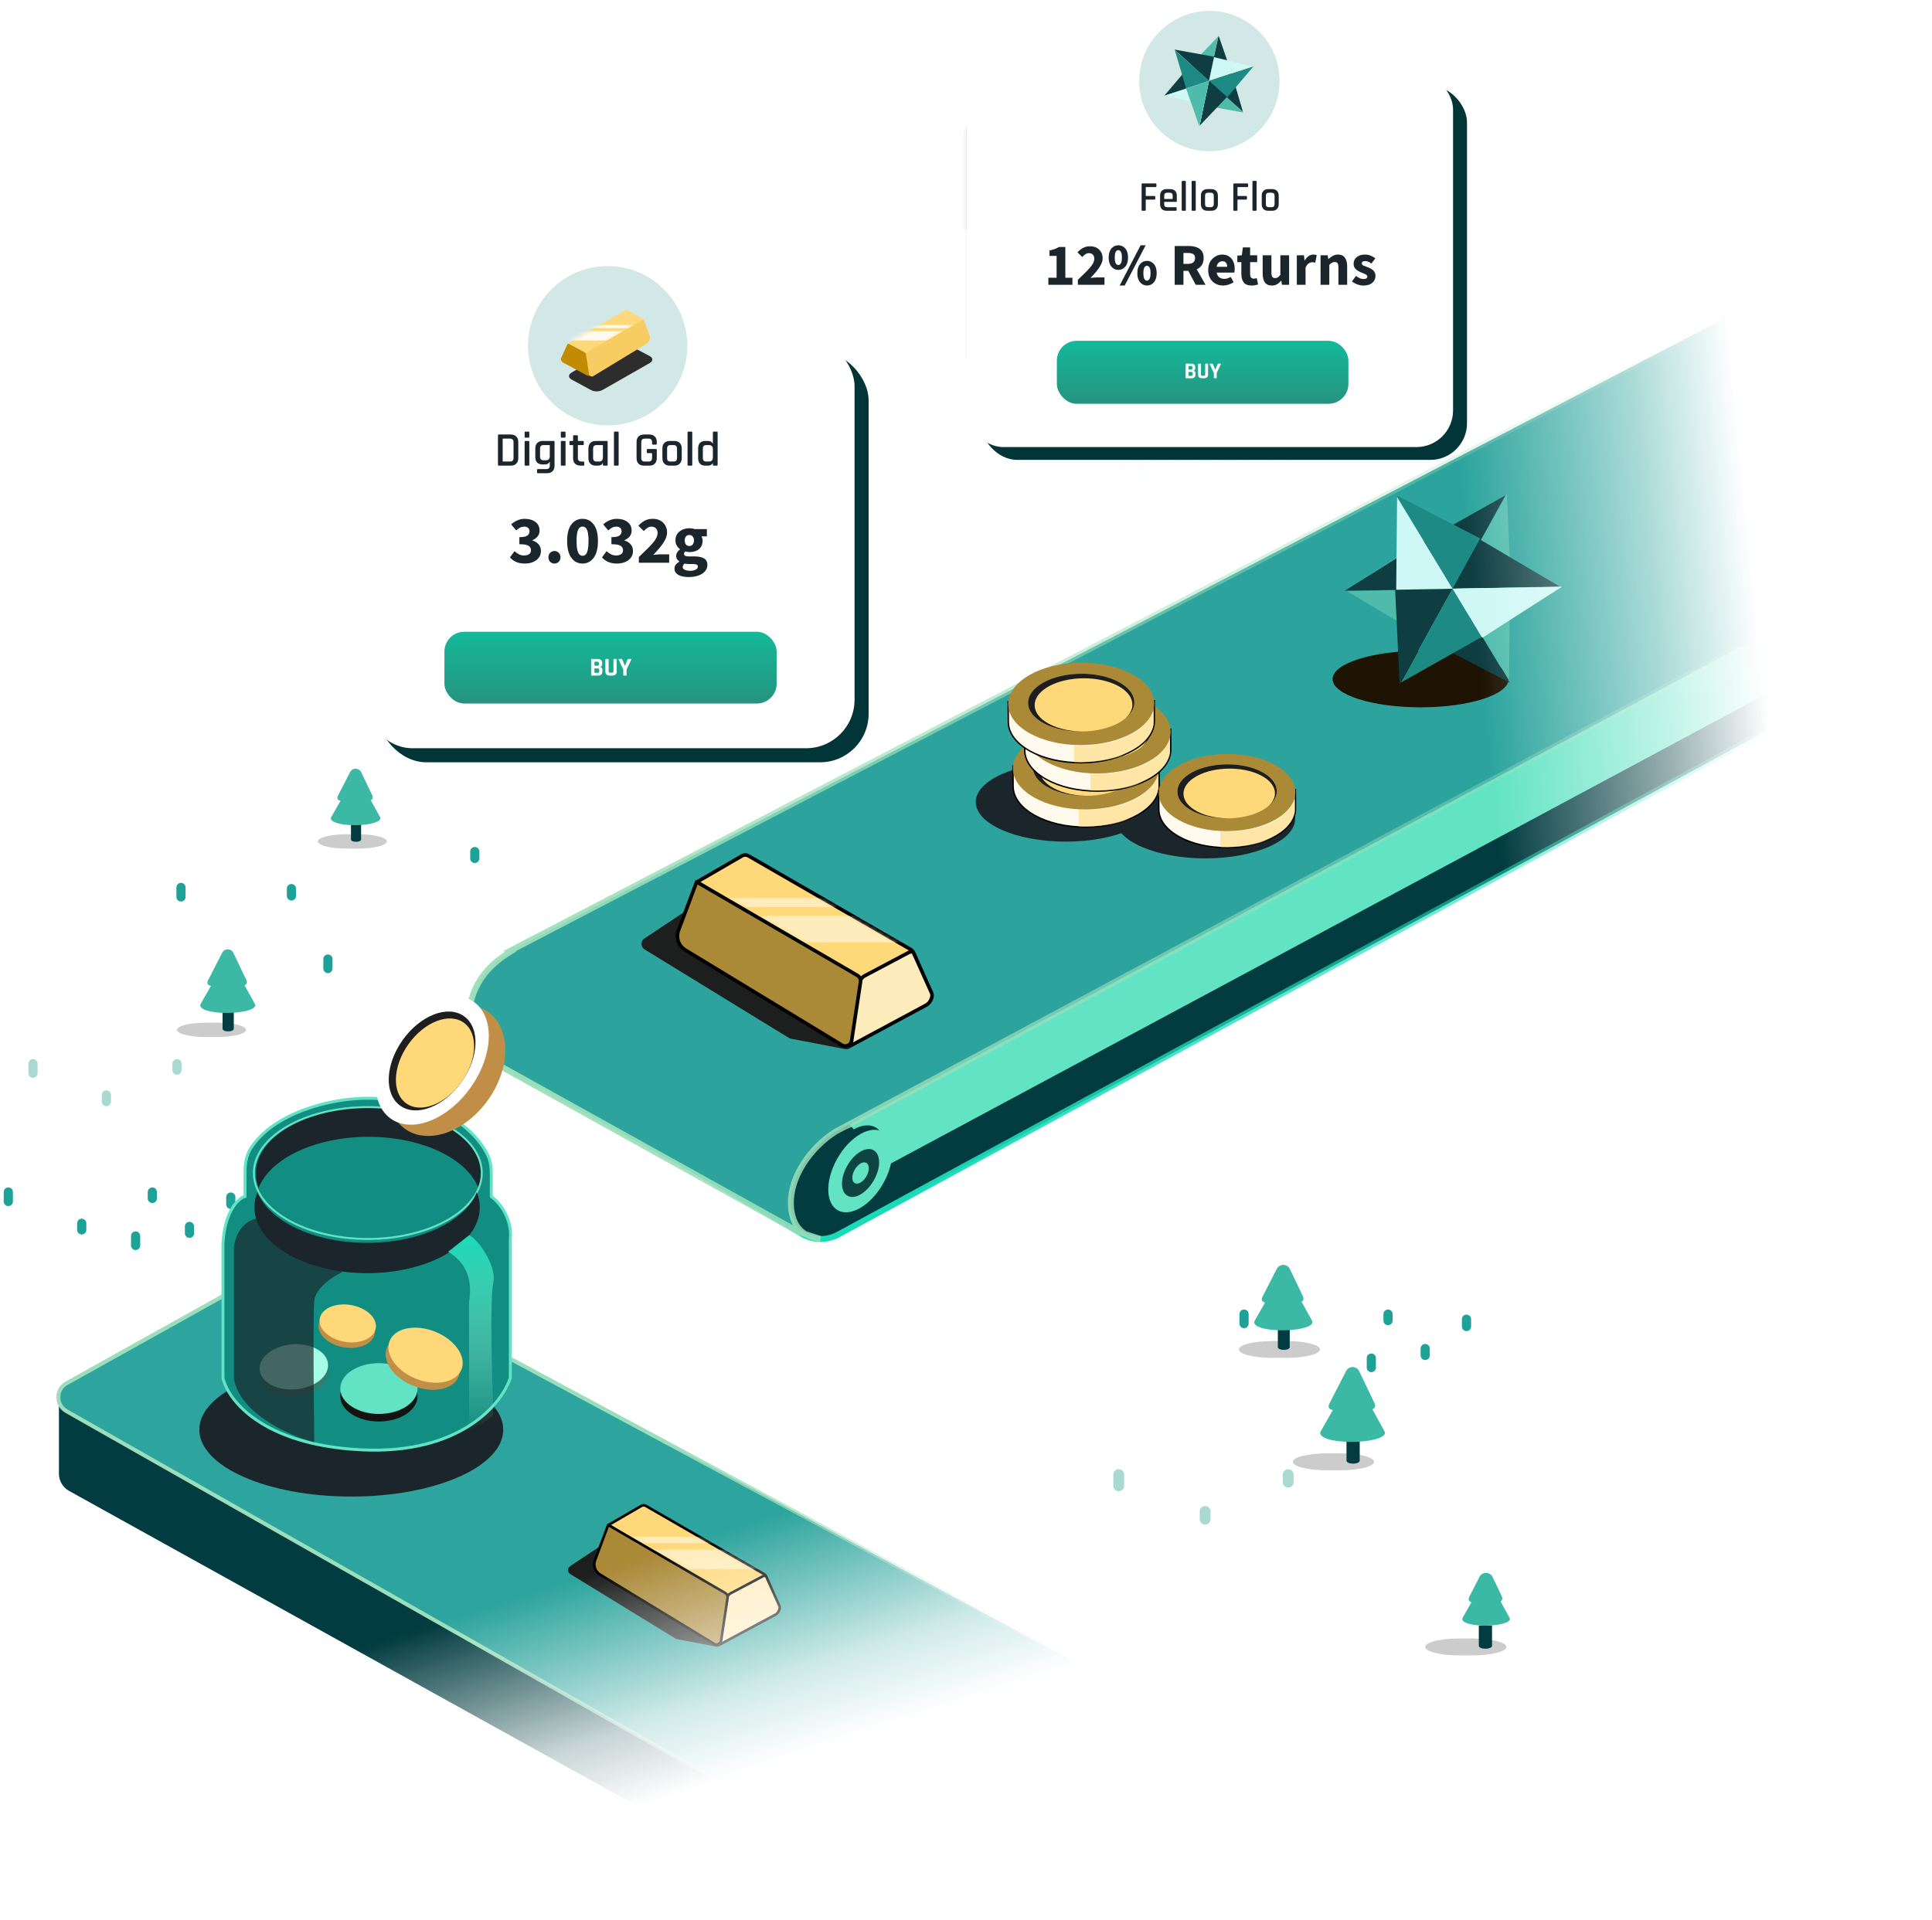
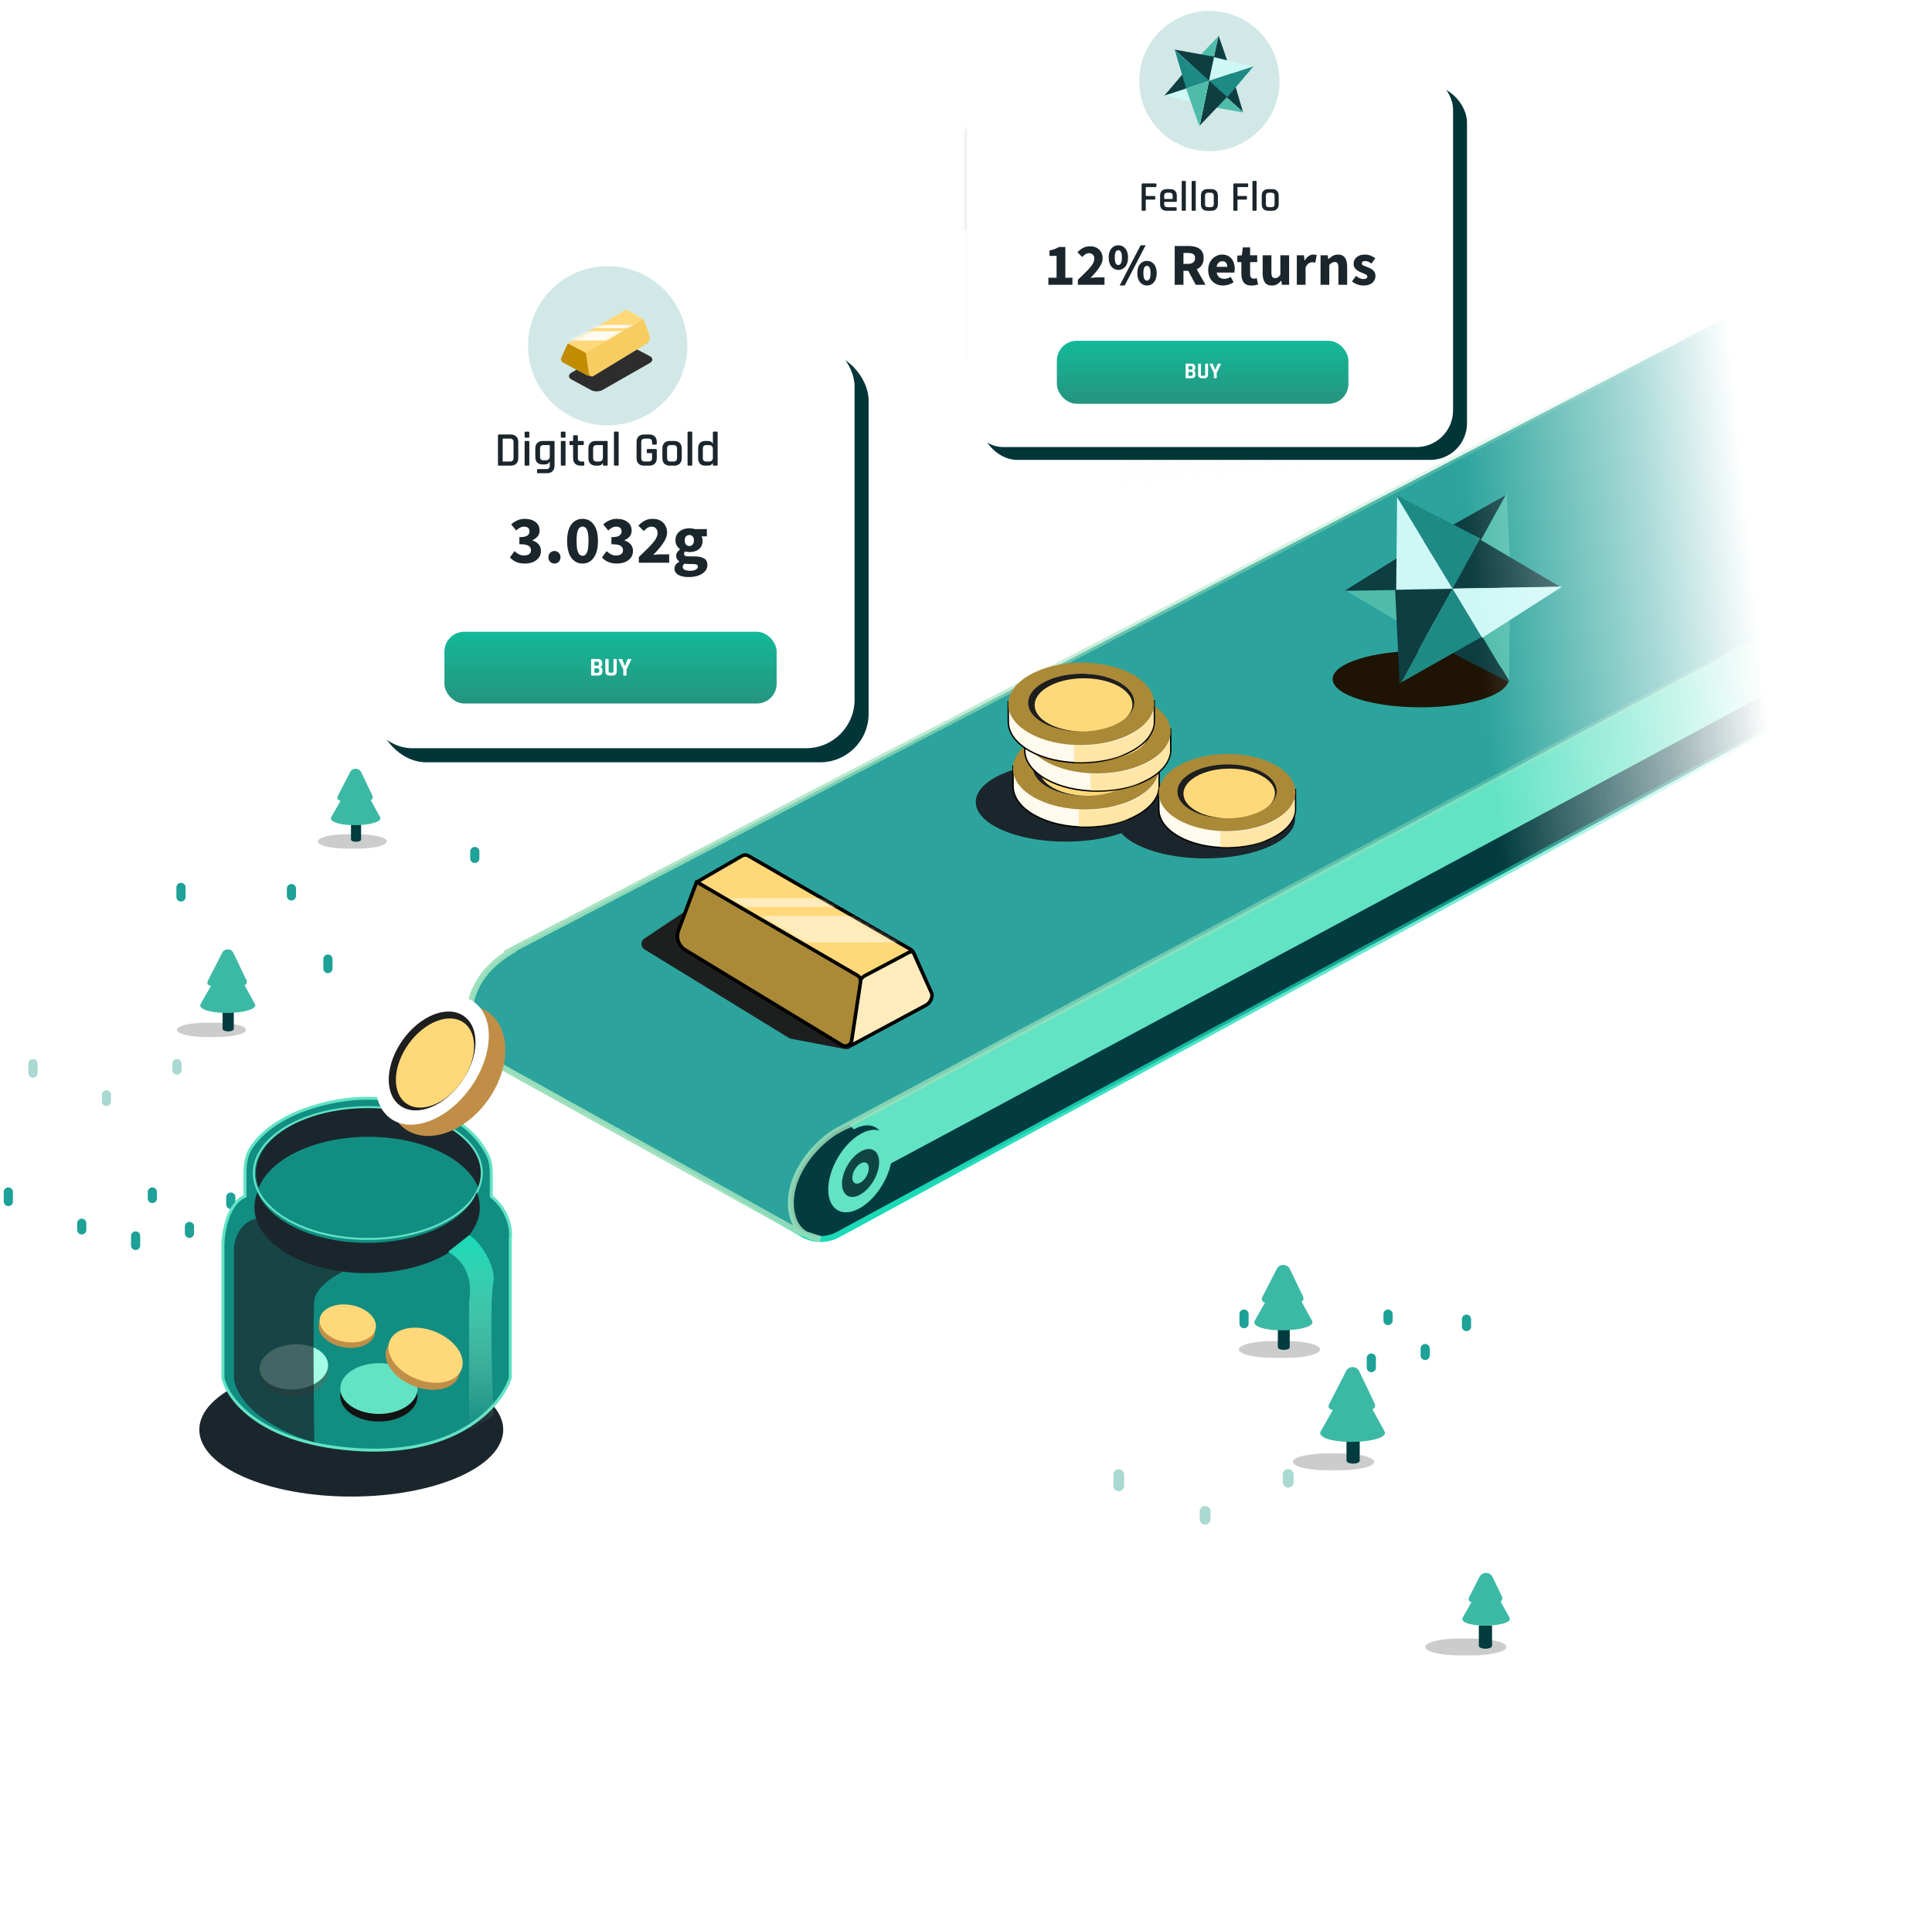
<svg xmlns="http://www.w3.org/2000/svg" viewBox="0 0 487 484" fill="none">
  <g opacity="0.6">
    <mask id="mask0_1_2130" style="mask-type:alpha" maskUnits="userSpaceOnUse" x="95" y="106" width="117" height="81">
      <rect x="95.018" y="106.226" width="116.748" height="80.389" rx="6.109" fill="white" />
    </mask>
    <g mask="url(#mask0_1_2130)">
      <g filter="url(#filter0_f_1_2130)">
        <ellipse cx="105.536" cy="121.957" rx="50.118" ry="46.767" fill="#148569" fill-opacity="0.4" />
      </g>
      <path d="M91.697 120.755C91.697 112.32 98.535 105.482 106.97 105.482L199.926 105.482C208.362 105.482 215.2 112.32 215.2 120.755V136.457L91.697 136.457V120.755Z" fill="#002F29" />
      <g filter="url(#filter1_f_1_2130)">
        <ellipse cx="184.439" cy="170.847" rx="50.118" ry="46.767" fill="#FFD979" fill-opacity="0.3" />
      </g>
    </g>
  </g>
  <rect x="95.237" y="88.712" width="123.715" height="103.478" rx="12.219" fill="#023538" />
  <rect x="91.692" y="85.167" width="123.715" height="103.478" rx="12.219" fill="white" />
  <circle cx="153.177" cy="87.168" r="23.305" fill="white" />
  <circle opacity="0.2" cx="153.178" cy="87.168" r="20.081" fill="#1E8D87" />
  <g filter="url(#filter2_i_1_2130)">
    <rect x="112.025" y="157.978" width="83.743" height="18.095" rx="5" fill="url(#paint0_linear_1_2130)" />
    <path d="M149.907 168.335H150.637C150.78 168.335 150.882 168.307 150.943 168.251C151.008 168.19 151.041 168.092 151.041 167.958V167.58C151.041 167.445 151.008 167.35 150.943 167.293C150.878 167.237 150.772 167.209 150.624 167.209H149.907C149.86 167.209 149.836 167.232 149.836 167.28V168.264C149.836 168.312 149.86 168.335 149.907 168.335ZM149.907 166.538H150.572C150.711 166.538 150.813 166.509 150.878 166.453C150.943 166.392 150.976 166.294 150.976 166.16V165.906C150.976 165.771 150.943 165.675 150.878 165.619C150.817 165.558 150.717 165.528 150.578 165.528H149.907C149.86 165.528 149.836 165.552 149.836 165.599V166.466C149.836 166.514 149.86 166.538 149.907 166.538ZM149.008 168.889V164.974C149.008 164.883 149.054 164.837 149.145 164.837H150.709C151.052 164.837 151.317 164.929 151.503 165.111C151.69 165.293 151.784 165.554 151.784 165.893V166.16C151.784 166.529 151.612 166.768 151.269 166.876C151.443 166.902 151.582 166.974 151.686 167.091C151.79 167.204 151.842 167.367 151.842 167.58V167.971C151.842 168.309 151.749 168.57 151.562 168.752C151.375 168.935 151.113 169.026 150.774 169.026H149.145C149.054 169.026 149.008 168.98 149.008 168.889ZM154.765 164.837H155.312C155.408 164.837 155.456 164.881 155.456 164.968V167.964C155.456 168.303 155.36 168.566 155.169 168.752C154.982 168.935 154.719 169.026 154.381 169.026H153.664C153.321 169.026 153.056 168.935 152.869 168.752C152.683 168.57 152.589 168.307 152.589 167.964V164.974C152.589 164.883 152.635 164.837 152.726 164.837H153.28C153.371 164.837 153.417 164.883 153.417 164.974V167.925C153.417 168.064 153.445 168.164 153.501 168.225C153.562 168.281 153.66 168.309 153.794 168.309H154.244C154.383 168.309 154.481 168.281 154.537 168.225C154.598 168.164 154.628 168.064 154.628 167.925V164.974C154.628 164.883 154.674 164.837 154.765 164.837ZM157.804 169.026H157.251C157.16 169.026 157.114 168.98 157.114 168.889V167.495L155.922 164.981C155.904 164.942 155.904 164.909 155.922 164.883C155.944 164.853 155.974 164.837 156.013 164.837H156.704C156.773 164.837 156.825 164.883 156.86 164.974L157.511 166.557H157.557L158.195 164.974C158.226 164.883 158.278 164.837 158.352 164.837H159.042C159.086 164.837 159.116 164.85 159.133 164.876C159.155 164.902 159.155 164.937 159.133 164.981L157.941 167.495V168.889C157.941 168.98 157.896 169.026 157.804 169.026Z" fill="white" />
  </g>
  <path d="M132.316 142.084C131.438 142.084 130.685 141.941 130.058 141.656C129.442 141.371 128.935 141 128.536 140.544L129.699 138.953C130.03 139.272 130.394 139.535 130.794 139.74C131.193 139.945 131.62 140.048 132.077 140.048C132.613 140.048 133.04 139.94 133.36 139.723C133.679 139.495 133.839 139.175 133.839 138.765C133.839 138.446 133.759 138.172 133.599 137.944C133.439 137.704 133.149 137.522 132.727 137.396C132.305 137.271 131.7 137.208 130.913 137.208V135.429C131.894 135.429 132.567 135.298 132.932 135.036C133.297 134.762 133.479 134.409 133.479 133.975C133.479 133.599 133.365 133.308 133.137 133.103C132.909 132.886 132.578 132.778 132.145 132.778C131.757 132.778 131.404 132.863 131.084 133.034C130.776 133.205 130.451 133.439 130.109 133.736L128.843 132.196C129.345 131.763 129.876 131.426 130.434 131.187C130.993 130.936 131.603 130.81 132.265 130.81C133.382 130.81 134.283 131.073 134.968 131.597C135.663 132.111 136.011 132.84 136.011 133.787C136.011 134.346 135.851 134.825 135.532 135.224C135.224 135.623 134.779 135.948 134.198 136.199V136.267C134.825 136.45 135.338 136.764 135.737 137.208C136.148 137.642 136.353 138.212 136.353 138.919C136.353 139.592 136.165 140.168 135.789 140.647C135.424 141.114 134.933 141.473 134.318 141.724C133.713 141.964 133.046 142.084 132.316 142.084ZM139.763 142.084C139.329 142.084 138.964 141.935 138.668 141.639C138.383 141.331 138.24 140.955 138.24 140.51C138.24 140.054 138.383 139.677 138.668 139.381C138.964 139.073 139.329 138.919 139.763 138.919C140.196 138.919 140.555 139.073 140.84 139.381C141.137 139.677 141.285 140.054 141.285 140.51C141.285 140.955 141.137 141.331 140.84 141.639C140.555 141.935 140.196 142.084 139.763 142.084ZM146.841 142.084C145.678 142.084 144.737 141.599 144.019 140.63C143.312 139.66 142.958 138.252 142.958 136.404C142.958 134.557 143.312 133.165 144.019 132.23C144.737 131.284 145.678 130.81 146.841 130.81C148.005 130.81 148.94 131.284 149.647 132.23C150.365 133.165 150.725 134.557 150.725 136.404C150.725 138.252 150.365 139.66 149.647 140.63C148.94 141.599 148.005 142.084 146.841 142.084ZM146.841 140.133C147.127 140.133 147.383 140.031 147.611 139.826C147.839 139.609 148.016 139.233 148.142 138.697C148.278 138.161 148.347 137.396 148.347 136.404C148.347 135.412 148.278 134.654 148.142 134.129C148.016 133.605 147.839 133.245 147.611 133.051C147.383 132.858 147.127 132.761 146.841 132.761C146.568 132.761 146.317 132.858 146.089 133.051C145.861 133.245 145.678 133.605 145.541 134.129C145.405 134.654 145.336 135.412 145.336 136.404C145.336 137.396 145.405 138.161 145.541 138.697C145.678 139.233 145.861 139.609 146.089 139.826C146.317 140.031 146.568 140.133 146.841 140.133ZM155.52 142.084C154.642 142.084 153.889 141.941 153.262 141.656C152.646 141.371 152.139 141 151.739 140.544L152.903 138.953C153.233 139.272 153.598 139.535 153.997 139.74C154.397 139.945 154.824 140.048 155.28 140.048C155.816 140.048 156.244 139.94 156.563 139.723C156.883 139.495 157.042 139.175 157.042 138.765C157.042 138.446 156.963 138.172 156.803 137.944C156.643 137.704 156.352 137.522 155.93 137.396C155.508 137.271 154.904 137.208 154.117 137.208V135.429C155.098 135.429 155.771 135.298 156.136 135.036C156.501 134.762 156.683 134.409 156.683 133.975C156.683 133.599 156.569 133.308 156.341 133.103C156.113 132.886 155.782 132.778 155.349 132.778C154.961 132.778 154.608 132.863 154.288 133.034C153.98 133.205 153.655 133.439 153.313 133.736L152.047 132.196C152.549 131.763 153.079 131.426 153.638 131.187C154.197 130.936 154.807 130.81 155.469 130.81C156.586 130.81 157.487 131.073 158.171 131.597C158.867 132.111 159.215 132.84 159.215 133.787C159.215 134.346 159.055 134.825 158.736 135.224C158.428 135.623 157.983 135.948 157.402 136.199V136.267C158.029 136.45 158.542 136.764 158.941 137.208C159.352 137.642 159.557 138.212 159.557 138.919C159.557 139.592 159.369 140.168 158.992 140.647C158.628 141.114 158.137 141.473 157.521 141.724C156.917 141.964 156.25 142.084 155.52 142.084ZM161.034 141.878V140.441C161.957 139.563 162.773 138.771 163.48 138.064C164.198 137.345 164.757 136.689 165.156 136.096C165.555 135.492 165.755 134.933 165.755 134.42C165.755 133.884 165.612 133.479 165.327 133.205C165.054 132.92 164.683 132.778 164.215 132.778C163.828 132.778 163.474 132.892 163.155 133.12C162.847 133.337 162.556 133.593 162.282 133.89L160.914 132.538C161.45 131.968 161.997 131.54 162.556 131.255C163.115 130.959 163.782 130.81 164.557 130.81C165.276 130.81 165.903 130.953 166.439 131.238C166.975 131.523 167.391 131.928 167.688 132.453C167.996 132.966 168.15 133.57 168.15 134.266C168.15 134.87 167.979 135.492 167.637 136.131C167.306 136.758 166.878 137.391 166.354 138.029C165.829 138.657 165.27 139.278 164.677 139.894C164.951 139.86 165.259 139.831 165.601 139.808C165.943 139.774 166.24 139.757 166.491 139.757H168.68V141.878H161.034ZM173.578 145.488C172.917 145.488 172.318 145.414 171.782 145.265C171.246 145.117 170.818 144.883 170.499 144.564C170.18 144.245 170.02 143.834 170.02 143.332C170.02 142.648 170.425 142.078 171.234 141.622V141.553C171.018 141.405 170.83 141.217 170.67 140.989C170.522 140.761 170.448 140.47 170.448 140.116C170.448 139.808 170.539 139.512 170.721 139.227C170.904 138.942 171.132 138.708 171.406 138.525V138.457C171.109 138.252 170.841 137.955 170.602 137.567C170.373 137.18 170.259 136.741 170.259 136.25C170.259 135.566 170.425 135.002 170.755 134.557C171.086 134.101 171.52 133.758 172.056 133.53C172.592 133.302 173.162 133.188 173.766 133.188C174.268 133.188 174.707 133.257 175.083 133.394H178.18V135.224H176.828C176.908 135.349 176.971 135.509 177.016 135.703C177.073 135.897 177.102 136.108 177.102 136.336C177.102 136.986 176.954 137.522 176.657 137.944C176.361 138.366 175.961 138.679 175.46 138.885C174.958 139.09 174.393 139.193 173.766 139.193C173.435 139.193 173.093 139.136 172.74 139.022C172.535 139.193 172.432 139.404 172.432 139.654C172.432 139.871 172.529 140.031 172.723 140.133C172.917 140.236 173.247 140.287 173.715 140.287H175.083C176.133 140.287 176.931 140.458 177.478 140.801C178.037 141.131 178.316 141.679 178.316 142.443C178.316 143.024 178.123 143.543 177.735 143.999C177.347 144.467 176.8 144.832 176.093 145.094C175.386 145.357 174.547 145.488 173.578 145.488ZM173.766 137.67C174.097 137.67 174.371 137.55 174.587 137.311C174.815 137.071 174.929 136.718 174.929 136.25C174.929 135.806 174.815 135.469 174.587 135.241C174.371 135.002 174.097 134.882 173.766 134.882C173.435 134.882 173.156 134.996 172.928 135.224C172.711 135.452 172.603 135.794 172.603 136.25C172.603 136.718 172.711 137.071 172.928 137.311C173.156 137.55 173.435 137.67 173.766 137.67ZM173.971 143.914C174.542 143.914 175.009 143.811 175.374 143.606C175.739 143.401 175.922 143.156 175.922 142.87C175.922 142.608 175.808 142.431 175.579 142.34C175.363 142.249 175.043 142.203 174.621 142.203H173.749C173.464 142.203 173.224 142.192 173.031 142.169C172.848 142.158 172.688 142.135 172.552 142.101C172.244 142.374 172.09 142.654 172.09 142.939C172.09 143.258 172.261 143.498 172.603 143.657C172.956 143.828 173.413 143.914 173.971 143.914Z" fill="#1B262C" />
  <path d="M126.843 116.366H128.566C129.152 116.366 129.446 116.065 129.446 115.462V111.491C129.446 110.888 129.152 110.586 128.566 110.586H126.843C126.753 110.586 126.709 110.627 126.709 110.709V116.232C126.709 116.321 126.753 116.366 126.843 116.366ZM125.523 117.197V109.756C125.523 109.617 125.593 109.548 125.731 109.548H128.737C129.332 109.548 129.796 109.715 130.13 110.049C130.472 110.375 130.643 110.839 130.643 111.442V115.511C130.643 116.105 130.472 116.57 130.13 116.904C129.796 117.238 129.332 117.405 128.737 117.405H125.731C125.593 117.405 125.523 117.335 125.523 117.197ZM132.24 110.134V109.022C132.24 108.892 132.305 108.827 132.435 108.827H133.23C133.36 108.827 133.425 108.892 133.425 109.022V110.134C133.425 110.273 133.36 110.342 133.23 110.342H132.435C132.305 110.342 132.24 110.273 132.24 110.134ZM132.24 117.197V111.381C132.24 111.242 132.305 111.173 132.435 111.173H133.218C133.356 111.173 133.425 111.242 133.425 111.381V117.197C133.425 117.278 133.409 117.335 133.376 117.368C133.352 117.392 133.303 117.405 133.23 117.405H132.448C132.309 117.405 132.24 117.335 132.24 117.197ZM137.303 117.099H136.754C136.167 117.099 135.715 116.936 135.397 116.61C135.088 116.276 134.933 115.808 134.933 115.205V113.067C134.933 112.464 135.1 112 135.434 111.674C135.768 111.34 136.232 111.173 136.827 111.173H139.564C139.711 111.173 139.784 111.242 139.784 111.381V117.429C139.784 118.024 139.613 118.484 139.271 118.81C138.937 119.144 138.472 119.311 137.878 119.311H135.581C135.442 119.311 135.373 119.246 135.373 119.115V118.48C135.373 118.341 135.442 118.272 135.581 118.272H137.694C138.289 118.272 138.586 117.971 138.586 117.368V116.439H138.538C138.334 116.879 137.923 117.099 137.303 117.099ZM138.586 115.022V112.334C138.586 112.252 138.542 112.212 138.452 112.212H136.998C136.42 112.212 136.13 112.513 136.13 113.116V115.144C136.13 115.747 136.42 116.048 136.998 116.048H137.584C138.252 116.048 138.586 115.706 138.586 115.022ZM141.368 110.134V109.022C141.368 108.892 141.433 108.827 141.564 108.827H142.358C142.488 108.827 142.554 108.892 142.554 109.022V110.134C142.554 110.273 142.488 110.342 142.358 110.342H141.564C141.433 110.342 141.368 110.273 141.368 110.134ZM141.368 117.197V111.381C141.368 111.242 141.433 111.173 141.564 111.173H142.346C142.484 111.173 142.554 111.242 142.554 111.381V117.197C142.554 117.278 142.537 117.335 142.505 117.368C142.48 117.392 142.431 117.405 142.358 117.405H141.576C141.438 117.405 141.368 117.335 141.368 117.197ZM144.342 112.212H143.756C143.674 112.212 143.617 112.199 143.585 112.175C143.56 112.142 143.548 112.089 143.548 112.016V111.381C143.548 111.242 143.617 111.173 143.756 111.173H144.342C144.424 111.173 144.465 111.132 144.465 111.051V109.951C144.465 109.813 144.538 109.743 144.684 109.743H145.454C145.593 109.743 145.662 109.813 145.662 109.951V111.051C145.662 111.132 145.707 111.173 145.796 111.173H146.933C147.079 111.173 147.153 111.242 147.153 111.381V112.016C147.153 112.146 147.079 112.212 146.933 112.212H145.796C145.707 112.212 145.662 112.252 145.662 112.334V115.474C145.662 116.069 145.967 116.366 146.578 116.366H147.055C147.202 116.366 147.275 116.435 147.275 116.574V117.209C147.275 117.339 147.202 117.405 147.055 117.405H146.395C145.792 117.405 145.32 117.242 144.978 116.916C144.636 116.59 144.465 116.13 144.465 115.535V112.334C144.465 112.252 144.424 112.212 144.342 112.212ZM150.691 117.405H150.215C149.612 117.405 149.143 117.238 148.809 116.904C148.484 116.57 148.321 116.105 148.321 115.511V113.067C148.321 112.464 148.484 112 148.809 111.674C149.143 111.34 149.612 111.173 150.215 111.173H152.952C153.098 111.173 153.171 111.242 153.171 111.381V117.197C153.171 117.335 153.098 117.405 152.952 117.405H152.182C152.043 117.405 151.974 117.335 151.974 117.197V116.757H151.925C151.73 117.189 151.318 117.405 150.691 117.405ZM151.974 115.327V112.334C151.974 112.252 151.929 112.212 151.84 112.212H150.386C149.799 112.212 149.506 112.513 149.506 113.116V115.462C149.506 116.065 149.799 116.366 150.386 116.366H150.972C151.64 116.366 151.974 116.02 151.974 115.327ZM155.734 117.405H154.964C154.826 117.405 154.756 117.335 154.756 117.197V109.022C154.756 108.884 154.826 108.815 154.964 108.815H155.734C155.872 108.815 155.942 108.884 155.942 109.022V117.197C155.942 117.335 155.872 117.405 155.734 117.405ZM163.66 117.405H162.353C161.75 117.405 161.281 117.238 160.948 116.904C160.622 116.57 160.459 116.105 160.459 115.511V111.442C160.459 110.839 160.622 110.375 160.948 110.049C161.281 109.715 161.75 109.548 162.353 109.548H163.66C164.263 109.548 164.727 109.715 165.053 110.049C165.387 110.375 165.554 110.839 165.554 111.442V111.882C165.554 112.028 165.485 112.102 165.346 112.102H164.577C164.438 112.102 164.369 112.028 164.369 111.882V111.491C164.369 110.888 164.076 110.586 163.489 110.586H162.524C161.937 110.586 161.644 110.888 161.644 111.491V115.462C161.644 116.065 161.937 116.366 162.524 116.366H163.489C164.076 116.366 164.369 116.065 164.369 115.462V114.362C164.369 114.281 164.324 114.24 164.234 114.24H163.245C163.106 114.24 163.037 114.171 163.037 114.032V113.409C163.037 113.271 163.106 113.201 163.245 113.201H165.297C165.468 113.201 165.554 113.287 165.554 113.458V115.511C165.554 116.105 165.387 116.57 165.053 116.904C164.719 117.238 164.255 117.405 163.66 117.405ZM169.94 117.405H168.865C168.262 117.405 167.794 117.238 167.46 116.904C167.134 116.57 166.971 116.105 166.971 115.511V113.067C166.971 112.464 167.134 112 167.46 111.674C167.794 111.34 168.262 111.173 168.865 111.173H169.94C170.535 111.173 170.999 111.34 171.333 111.674C171.675 112 171.846 112.464 171.846 113.067V115.511C171.846 116.105 171.675 116.57 171.333 116.904C170.999 117.238 170.535 117.405 169.94 117.405ZM169.036 116.366H169.781C170.368 116.366 170.661 116.069 170.661 115.474V113.104C170.661 112.509 170.368 112.212 169.781 112.212H169.036C168.726 112.212 168.502 112.285 168.364 112.431C168.225 112.57 168.156 112.794 168.156 113.104V115.474C168.156 115.784 168.225 116.012 168.364 116.158C168.502 116.297 168.726 116.366 169.036 116.366ZM174.289 117.405H173.519C173.381 117.405 173.311 117.335 173.311 117.197V109.022C173.311 108.884 173.381 108.815 173.519 108.815H174.289C174.427 108.815 174.497 108.884 174.497 109.022V117.197C174.497 117.335 174.427 117.405 174.289 117.405ZM178.424 117.405H177.801C177.214 117.405 176.762 117.242 176.444 116.916C176.135 116.582 175.98 116.113 175.98 115.511V113.067C175.98 112.456 176.135 111.988 176.444 111.662C176.762 111.336 177.214 111.173 177.801 111.173H178.424C179.051 111.173 179.458 111.389 179.646 111.821H179.695V109.022C179.695 108.884 179.764 108.815 179.902 108.815H180.684C180.823 108.815 180.892 108.884 180.892 109.022V117.197C180.892 117.335 180.823 117.405 180.684 117.405H179.902C179.764 117.405 179.695 117.335 179.695 117.197V116.757H179.646C179.458 117.189 179.051 117.405 178.424 117.405ZM179.695 115.327V113.25C179.695 112.558 179.361 112.212 178.693 112.212H178.045C177.458 112.212 177.165 112.513 177.165 113.116V115.462C177.165 116.065 177.458 116.366 178.045 116.366H178.693C179.361 116.366 179.695 116.02 179.695 115.327Z" fill="#1B262C" />
  <path d="M144.066 95.686C143.23 95.233 143.213 94.462 144.028 93.971L155.507 87.052C156.302 86.572 157.595 86.536 158.423 86.97L163.772 89.772C164.648 90.231 164.658 91.031 163.794 91.524L151.898 98.314C151.088 98.776 149.807 98.795 148.998 98.357L144.066 95.686Z" fill="#2D2D2D" />
  <path d="M162.196 80.507L147.747 89.433L142.456 88.111L143.022 86.79C143.084 86.645 143.191 86.525 143.327 86.447L157.554 78.235C157.779 78.105 158.057 78.105 158.282 78.236L162.196 80.507Z" fill="#FFD979" />
  <mask id="mask1_1_2130" style="mask-type:alpha" maskUnits="userSpaceOnUse" x="141" y="78" width="21" height="12">
    <path d="M161.864 80.762L147.206 89.433L141.915 88.111L142.596 86.822C142.662 86.696 142.763 86.593 142.887 86.525L157.212 78.609C157.429 78.488 157.693 78.488 157.912 78.607L161.864 80.762Z" fill="#FFD979" />
  </mask>
  <g mask="url(#mask1_1_2130)">
    <rect opacity="0.9" x="141.375" y="83.5" width="15.646" height="2.347" fill="white" />
    <rect opacity="0.9" x="145.286" y="81.936" width="15.646" height="0.782" fill="white" />
  </g>
  <path d="M142.997 86.835L141.424 90.336C141.287 90.64 141.538 91.202 141.896 91.394L147.889 94.617C148.775 95.093 149.353 94.374 149.003 93.232L147.84 89.435C147.76 89.172 147.571 88.926 147.367 88.818L143.432 86.734C143.24 86.633 143.07 86.672 142.997 86.835Z" fill="#C28C02" />
  <path d="M148.465 94.307L147.731 89.457C147.686 89.162 147.826 88.869 148.084 88.719L162.22 80.496L163.709 84.476C164.019 85.304 163.696 86.235 162.941 86.694L149.562 94.82C149.118 95.09 148.543 94.821 148.465 94.307Z" fill="#F7CC60" />
  <mask id="mask2_1_2130" style="mask-type:alpha" maskUnits="userSpaceOnUse" x="96" y="41" width="391" height="295">
    <path d="M105.948 240.273L486.08 41.926V174.414L198.381 335.787L96.32 265.307L105.948 240.273Z" fill="url(#paint1_linear_1_2130)" />
  </mask>
  <g mask="url(#mask2_1_2130)">
    <path d="M484.769 162.794L211.286 311.256C208.422 312.81 204.953 312.75 202.146 311.096L128.704 267.825L484.769 79.612V162.794Z" fill="#023C40" stroke="url(#paint2_linear_1_2130)" stroke-width="1.49" />
    <path d="M485.017 153.606L223.059 294.145L214.12 283.468L485.017 137.715V153.606Z" fill="#62E3C4" />
    <path fill-rule="evenodd" clip-rule="evenodd" d="M213.107 283.982L485.512 137.991V53.816L128.454 239.795L128.694 239.928C124.504 242.449 118.273 247.504 118.274 256.679C118.275 264.625 126.22 268.846 126.22 268.846L201.376 310.609L203.037 311.15C204.003 311.723 205.225 312.149 206.777 312.367L203.037 311.15C200.641 309.727 199.823 307.399 199.469 305.098C198.429 296.957 204.677 289.043 210.575 285.339L212.928 284.078C212.994 284.049 213.06 284.02 213.125 283.993L213.107 283.982Z" fill="#2CA49D" />
    <path d="M485.512 137.991L485.864 138.647L486.257 138.437V137.991H485.512ZM213.107 283.982L212.755 283.325L211.557 283.967L212.742 284.632L213.107 283.982ZM485.512 53.816H486.257V52.589L485.168 53.156L485.512 53.816ZM128.454 239.795L128.109 239.134L126.882 239.773L128.092 240.446L128.454 239.795ZM128.694 239.928L129.078 240.567L130.181 239.903L129.056 239.277L128.694 239.928ZM118.274 256.679L117.529 256.679L118.274 256.679ZM126.22 268.846L126.581 268.195L126.569 268.188L126.22 268.846ZM201.376 310.609L201.014 311.26L201.077 311.295L201.146 311.317L201.376 310.609ZM206.777 312.367L206.674 313.104L207.008 311.658L206.777 312.367ZM199.469 305.098L198.73 305.193L198.731 305.202L198.732 305.212L199.469 305.098ZM210.575 285.339L210.223 284.682L210.2 284.694L210.179 284.708L210.575 285.339ZM212.928 284.078L212.628 283.396L212.601 283.408L212.576 283.421L212.928 284.078ZM213.125 283.993L213.416 284.679L214.816 284.086L213.49 283.343L213.125 283.993ZM485.16 137.334L212.755 283.325L213.458 284.639L485.864 138.647L485.16 137.334ZM484.767 53.816V137.991H486.257V53.816H484.767ZM128.798 240.455L485.856 54.477L485.168 53.156L128.109 239.134L128.798 240.455ZM129.056 239.277L128.816 239.144L128.092 240.446L128.332 240.579L129.056 239.277ZM119.019 256.679C119.018 247.903 124.962 243.043 129.078 240.567L128.31 239.29C124.046 241.855 117.528 247.105 117.529 256.679L119.019 256.679ZM126.22 268.846C126.569 268.188 126.569 268.188 126.57 268.189C126.57 268.189 126.57 268.189 126.57 268.189C126.57 268.189 126.57 268.189 126.57 268.189C126.569 268.188 126.569 268.188 126.567 268.187C126.565 268.186 126.561 268.184 126.554 268.18C126.542 268.174 126.523 268.163 126.497 268.148C126.444 268.119 126.365 268.073 126.263 268.011C126.058 267.888 125.762 267.701 125.405 267.452C124.689 266.952 123.734 266.206 122.782 265.224C120.871 263.254 119.019 260.388 119.019 256.679L117.529 256.679C117.529 260.916 119.65 264.134 121.712 266.261C122.746 267.327 123.778 268.133 124.552 268.673C124.939 268.944 125.264 269.149 125.494 269.287C125.609 269.357 125.7 269.409 125.764 269.445C125.796 269.464 125.821 269.477 125.839 269.487C125.848 269.492 125.855 269.496 125.86 269.499C125.863 269.5 125.865 269.501 125.867 269.502C125.867 269.503 125.868 269.503 125.869 269.503C125.869 269.503 125.869 269.504 125.87 269.504C125.87 269.504 125.87 269.504 126.22 268.846ZM201.738 309.958L126.581 268.195L125.858 269.497L201.014 311.26L201.738 309.958ZM203.268 310.441L201.607 309.901L201.146 311.317L202.807 311.858L203.268 310.441ZM206.881 311.629C205.408 311.422 204.284 311.023 203.417 310.509L202.657 311.79C203.723 312.423 205.043 312.876 206.674 313.104L206.881 311.629ZM202.807 311.858L206.547 313.075L207.008 311.658L203.268 310.441L202.807 311.858ZM198.732 305.212C199.099 307.597 199.976 310.199 202.657 311.79L203.417 310.509C201.306 309.256 200.546 307.201 200.205 304.985L198.732 305.212ZM210.179 284.708C207.138 286.618 204.02 289.602 201.789 293.159C199.559 296.716 198.182 300.902 198.73 305.193L200.208 305.004C199.716 301.153 200.944 297.312 203.052 293.95C205.159 290.589 208.114 287.764 210.971 285.97L210.179 284.708ZM212.576 283.421L210.223 284.682L210.927 285.995L213.28 284.734L212.576 283.421ZM212.835 283.306C212.766 283.336 212.697 283.366 212.628 283.396L213.228 284.76C213.291 284.732 213.353 284.705 213.416 284.679L212.835 283.306ZM212.742 284.632L212.761 284.642L213.49 283.343L213.471 283.332L212.742 284.632Z" fill="url(#paint3_linear_1_2130)" />
    <circle cx="9.124" cy="9.124" r="9.124" transform="matrix(-0.866 0.5 2.20305e-08 1 474.274 146.436)" fill="#233837" />
    <circle cx="9.124" cy="9.124" r="9.124" transform="matrix(-0.866 0.5 2.20305e-08 1 476.688 147.447)" fill="#D9D9D9" />
    <circle cx="5.298" cy="5.298" r="5.298" transform="matrix(-0.866 0.5 2.20305e-08 1 473.456 153.667)" fill="#0E4543" />
    <ellipse cx="358.099" cy="171.213" rx="22.19" ry="7.119" fill="#1F1404" />
    <path d="M379.823 124.488L380.917 148.234L366.447 148.515L359.536 160.929L339.471 149.04L366.447 148.515L379.823 124.488Z" fill="#4FBCAB" />
    <path d="M380.57 172.102L359.459 161.177L366.45 148.505L359.155 136.313L379.484 124.881L366.45 148.505L380.57 172.102Z" fill="#0E3E42" />
    <path d="M338.945 148.938L358.962 136.118L366.44 148.508L380.647 148.286L380.383 171.608L366.44 148.508L338.945 148.938Z" fill="#4FBCAB" />
    <path d="M366.383 148.522L338.945 148.938L359.109 136.309L366.383 148.522Z" fill="#0E3E42" />
    <path d="M352.806 172.473L351.672 148.73L366.141 148.424L373.032 135.999L393.117 147.854L366.141 148.424L352.806 172.473Z" fill="#0E3E42" />
    <path d="M351.979 124.861L373.108 135.75L366.138 148.434L373.454 160.614L353.144 172.08L366.138 148.434L351.979 124.861Z" fill="#1D8A84" />
    <path d="M393.643 147.955L373.648 160.809L366.148 148.431L351.942 148.677L352.167 125.355L366.148 148.431L393.643 147.955Z" fill="#CEF8F5" />
    <path d="M366.205 148.417L393.643 147.955L373.5 160.618L366.205 148.417Z" fill="#CEF8F5" />
  </g>
  <mask id="mask3_1_2130" style="mask-type:alpha" maskUnits="userSpaceOnUse" x="9" y="304" width="268" height="180">
-     <path d="M202.053 483.757L276.552 439.479V411.366L82.573 304.537L9.479 350.221V374.117L202.053 483.757Z" fill="url(#paint4_linear_1_2130)" />
-   </mask>
+     </mask>
  <g mask="url(#mask3_1_2130)">
    <path d="M270.775 420.322L201.323 457.804L201.704 476.811C201.743 478.741 203.113 479.522 204.806 478.58L267.578 443.649C269.336 442.671 270.775 440.21 270.775 438.183L270.775 420.322Z" fill="#0E4543" />
    <path d="M14.854 371.549V353.511L201.462 455.876L202.627 478.636L17.411 375.892C15.833 375.017 14.854 373.354 14.854 371.549Z" fill="#023C40" />
    <path d="M16.748 355.788L200.663 460.232C201.878 460.922 203.364 460.934 204.591 460.264L269.005 425.065C271.817 423.528 271.802 419.485 268.979 417.969L79.251 316.046C78.039 315.395 76.578 315.407 75.376 316.077L16.776 348.754C14.028 350.286 14.012 354.234 16.748 355.788Z" fill="#2DA49D" stroke="url(#paint5_linear_1_2130)" stroke-width="0.993" />
    <path d="M160.784 383.498L143.71 394.875C142.996 395.351 143.015 396.407 143.747 396.855L170.235 413.106C170.355 413.18 170.488 413.232 170.627 413.259L180.607 415.178C180.897 415.234 181.196 415.179 181.447 415.024L193.795 407.401C194.517 406.955 194.543 405.915 193.845 405.433L162.104 383.509C161.708 383.235 161.185 383.231 160.784 383.498Z" fill="#1D1F1F" />
    <path d="M153.366 384.493L183.342 403.011L194.319 400.267L193.101 397.427C193.001 397.192 192.827 396.997 192.607 396.869L162.832 379.684C162.466 379.473 162.015 379.473 161.65 379.685L153.366 384.493Z" fill="#FFD979" stroke="black" stroke-width="0.653" stroke-linejoin="round" />
    <mask id="mask4_1_2130" style="mask-type:alpha" maskUnits="userSpaceOnUse" x="154" y="380" width="39" height="23">
      <path d="M154.355 384.562L184.098 402.01L192.407 397.025C192.406 397.025 192.406 397.025 192.405 397.024L163.536 380.472C163.19 380.273 162.767 380.263 162.412 380.445L154.355 384.562Z" fill="white" />
    </mask>
    <g mask="url(#mask4_1_2130)">
      <rect opacity="0.5" width="32.459" height="4.869" transform="matrix(-1 8.74228e-08 8.74228e-08 1 196.563 390.703)" fill="white" />
      <rect opacity="0.5" width="32.459" height="1.623" transform="matrix(-1 8.74228e-08 8.74228e-08 1 188.448 387.457)" fill="white" />
    </g>
    <path d="M193.198 397.621L196.461 404.884C196.744 405.514 196.223 406.68 195.481 407.079L182.216 414.211C180.779 414.984 179.84 413.818 180.408 411.964L183.15 403.015C183.317 402.468 183.708 401.959 184.131 401.735L192.295 397.412C192.693 397.201 193.046 397.282 193.198 397.621Z" fill="#FFECBC" stroke="black" stroke-width="0.653" stroke-linejoin="round" />
    <path d="M181.774 413.609L183.406 402.838C183.478 402.36 183.251 401.885 182.832 401.642L153.315 384.469L149.984 393.371C149.481 394.715 150.005 396.226 151.23 396.97L179.995 414.442C180.715 414.879 181.648 414.443 181.774 413.609Z" fill="#AA8937" stroke="black" stroke-width="0.653" stroke-linejoin="round" />
  </g>
  <path opacity="0.5" d="M291.185 84.713C286.823 99.515 281.552 122.103 279.461 131.547H335.081C331.264 119.116 323.412 92.345 322.539 84.713C321.449 75.173 296.638 66.211 291.185 84.713Z" fill="url(#paint6_linear_1_2130)" />
  <circle cx="9.305" cy="9.305" r="9.305" transform="matrix(-0.866 0.5 2.20305e-08 1 223.116 280.174)" fill="#023C40" />
  <circle cx="9.305" cy="9.305" r="9.305" transform="matrix(-0.866 0.5 2.20305e-08 1 224.897 281.292)" fill="#62E3C4" />
  <circle cx="5.403" cy="5.403" r="5.403" transform="matrix(-0.866 0.5 2.20305e-08 1 221.6 287.635)" fill="#0E4543" />
  <circle cx="2.401" cy="2.401" r="2.401" transform="matrix(-0.866 0.5 2.20305e-08 1 219 292.137)" fill="#62E3C4" />
  <ellipse cx="268.649" cy="202.207" rx="22.686" ry="9.991" fill="#1B262C" />
  <ellipse cx="303.79" cy="206.431" rx="22.686" ry="9.991" fill="#1B262C" />
  <path d="M255.376 198.267C255.395 201.111 257.445 203.693 260.793 205.563C264.141 207.432 268.754 208.571 273.851 208.537C278.947 208.503 283.55 207.3 286.869 205.387C290.188 203.474 292.204 200.863 292.185 198.019L292.151 192.9L255.342 193.148L255.376 198.267Z" fill="#EAB95B" />
  <path d="M255.376 198.267C255.395 201.111 257.445 203.693 260.793 205.563C264.141 207.432 268.754 208.571 273.851 208.537C278.947 208.503 283.55 207.3 286.869 205.387C290.188 203.474 292.204 200.863 292.185 198.019L292.151 192.9L255.342 193.148L255.376 198.267Z" fill="#FFFAEE" stroke="black" stroke-width="0.357" />
-   <path d="M255.343 193.81C255.363 196.654 257.413 199.236 260.76 201.106C264.108 202.975 268.721 204.116 273.818 204.082C278.914 204.047 283.518 202.845 286.836 200.932C290.155 199.019 292.172 196.408 292.152 193.564C292.133 190.72 290.083 188.138 286.737 186.268C283.392 184.398 278.776 183.26 273.678 183.294C268.58 183.328 263.98 184.531 260.662 186.444C257.343 188.356 255.324 190.966 255.343 193.81Z" fill="#AA8937" />
+   <path d="M255.343 193.81C255.363 196.654 257.413 199.236 260.76 201.106C264.108 202.975 268.721 204.116 273.818 204.082C278.914 204.047 283.518 202.845 286.836 200.932C290.155 199.019 292.172 196.408 292.152 193.564C283.392 184.398 278.776 183.26 273.678 183.294C268.58 183.328 263.98 184.531 260.662 186.444C257.343 188.356 255.324 190.966 255.343 193.81Z" fill="#AA8937" />
  <path d="M260.352 193.46C260.366 195.45 261.851 197.259 264.288 198.572C266.725 199.885 270.081 200.684 273.793 200.659C277.505 200.634 280.854 199.789 283.269 198.445C285.684 197.1 287.149 195.269 287.135 193.28C287.122 191.291 285.636 189.488 283.192 188.17C280.747 186.852 277.399 186.058 273.687 186.082C269.975 186.107 266.626 186.953 264.211 188.297C261.795 189.642 260.339 191.473 260.352 193.46Z" fill="#FFD979" />
  <path fill-rule="evenodd" clip-rule="evenodd" d="M264.31 198.59C259.062 195.779 259.031 191.164 264.241 188.283C269.451 185.401 277.93 185.344 283.18 188.155C287.865 190.665 288.399 194.609 284.747 197.479C287.77 194.871 287.187 191.383 283.009 189.145C278.18 186.559 270.376 186.611 265.585 189.262C260.795 191.913 260.82 196.158 265.649 198.744C268.069 200.04 271.229 200.674 274.381 200.651C270.766 200.761 267.086 200.077 264.31 198.59Z" fill="#1E1E1E" />
  <path opacity="0.6" d="M271.954 208.398L271.925 204.14C272.237 204.138 274.231 204.226 275.037 204.221C275.842 204.216 279.429 203.774 281.489 203.252C288.955 201.361 291.036 197.495 292.002 195.479L292.026 199.043C290.915 203.755 286.15 205.546 283.593 206.866C279.633 208.347 274.208 208.527 271.954 208.398Z" fill="#FFD979" />
  <path d="M258.304 189.189C258.323 192.033 260.373 194.615 263.721 196.485C267.069 198.355 271.682 199.494 276.778 199.46C281.875 199.425 286.478 198.222 289.797 196.31C293.115 194.397 295.132 191.786 295.113 188.942L295.079 183.823L258.27 184.07L258.304 189.189Z" fill="#EAB95B" />
  <path d="M258.304 189.189C258.323 192.033 260.373 194.615 263.721 196.485C267.069 198.355 271.682 199.494 276.778 199.46C281.875 199.425 286.478 198.222 289.797 196.31C293.115 194.397 295.132 191.786 295.113 188.942L295.079 183.823L258.27 184.07L258.304 189.189Z" fill="#FFFAEE" stroke="black" stroke-width="0.357" />
  <path d="M258.274 184.732C258.293 187.576 260.343 190.158 263.69 192.028C267.038 193.897 271.652 195.038 276.748 195.004C281.845 194.97 286.448 193.767 289.766 191.854C293.085 189.941 295.102 187.33 295.083 184.486C295.064 181.642 293.014 179.06 289.668 177.19C286.322 175.321 281.707 174.182 276.608 174.216C271.51 174.25 266.91 175.453 263.592 177.366C260.273 179.279 258.254 181.888 258.274 184.732Z" fill="#AA8937" />
  <path d="M263.282 184.383C263.296 186.372 264.781 188.182 267.218 189.495C269.654 190.808 273.011 191.607 276.723 191.582C280.434 191.557 283.783 190.711 286.199 189.367C288.614 188.023 290.079 186.192 290.065 184.202C290.052 182.213 288.566 180.41 286.122 179.092C283.677 177.774 280.328 176.98 276.617 177.005C272.905 177.03 269.556 177.876 267.14 179.22C264.725 180.564 263.269 182.395 263.282 184.383Z" fill="#FFD979" />
  <path fill-rule="evenodd" clip-rule="evenodd" d="M267.24 189.512C261.992 186.701 261.961 182.087 267.171 179.205C272.38 176.323 280.86 176.266 286.11 179.078C290.794 181.587 291.329 185.532 287.677 188.401C290.7 185.793 290.117 182.305 285.938 180.067C281.109 177.481 273.306 177.534 268.515 180.184C263.724 182.835 263.75 187.081 268.579 189.667C270.999 190.962 274.159 191.596 277.311 191.573C273.695 191.683 270.016 191 267.24 189.512Z" fill="#1E1E1E" />
  <path opacity="0.6" d="M274.881 199.321L274.853 195.062C275.164 195.06 277.159 195.149 277.964 195.143C278.77 195.138 282.356 194.696 284.417 194.174C291.883 192.283 293.963 188.417 294.93 186.402L294.954 189.965C293.843 194.677 289.078 196.468 286.521 197.789C282.56 199.269 277.136 199.45 274.881 199.321Z" fill="#FFD979" />
  <path d="M254.167 182.041C254.186 184.885 256.236 187.467 259.584 189.337C262.932 191.206 267.545 192.345 272.642 192.311C277.738 192.277 282.341 191.074 285.66 189.161C288.979 187.248 290.995 184.637 290.976 181.793L290.942 176.674L254.133 176.922L254.167 182.041Z" fill="#EAB95B" />
  <path d="M254.167 182.041C254.186 184.885 256.236 187.467 259.584 189.337C262.932 191.206 267.545 192.345 272.642 192.311C277.738 192.277 282.341 191.074 285.66 189.161C288.979 187.248 290.995 184.637 290.976 181.793L290.942 176.674L254.133 176.922L254.167 182.041Z" fill="#FFFAEE" stroke="black" stroke-width="0.357" />
  <path d="M254.136 177.583C254.155 180.427 256.205 183.009 259.553 184.879C262.901 186.749 267.514 187.889 272.611 187.855C277.707 187.821 282.311 186.618 285.629 184.705C288.948 182.793 290.965 180.181 290.945 177.337C290.926 174.493 288.876 171.911 285.53 170.042C282.184 168.172 277.569 167.033 272.471 167.067C267.373 167.102 262.773 168.304 259.455 170.217C256.136 172.13 254.117 174.739 254.136 177.583Z" fill="#AA8937" />
  <path d="M259.145 177.234C259.159 179.223 260.644 181.033 263.081 182.346C265.518 183.659 268.874 184.458 272.586 184.433C276.298 184.408 279.647 183.562 282.062 182.218C284.477 180.874 285.942 179.043 285.928 177.054C285.915 175.064 284.429 173.261 281.985 171.943C279.54 170.625 276.192 169.831 272.48 169.856C268.768 169.881 265.419 170.727 263.004 172.071C260.588 173.415 259.132 175.246 259.145 177.234Z" fill="#FFD979" />
  <path fill-rule="evenodd" clip-rule="evenodd" d="M263.105 182.364C257.857 179.552 257.826 174.938 263.036 172.056C268.246 169.175 276.725 169.118 281.975 171.929C286.66 174.438 287.194 178.383 283.542 181.252C286.565 178.644 285.982 175.156 281.804 172.918C276.975 170.332 269.171 170.385 264.38 173.036C259.589 175.686 259.615 179.932 264.444 182.518C266.864 183.813 270.024 184.447 273.176 184.424C269.56 184.534 265.881 183.851 263.105 182.364Z" fill="#1E1E1E" />
  <path opacity="0.6" d="M270.747 192.172L270.718 187.914C271.03 187.912 273.024 188 273.83 187.995C274.635 187.989 278.222 187.548 280.282 187.026C287.748 185.134 289.828 181.269 290.795 179.253L290.819 182.817C289.708 187.529 284.943 189.32 282.386 190.64C278.426 192.12 273.001 192.301 270.747 192.172Z" fill="#FFD979" />
  <path d="M292.106 204.107C292.124 206.769 294.043 209.186 297.177 210.936C300.311 212.686 304.629 213.752 309.4 213.72C314.17 213.688 318.479 212.562 321.586 210.772C324.692 208.981 326.58 206.537 326.562 203.875L326.53 199.083L292.074 199.315L292.106 204.107Z" fill="#EAB95B" />
  <path d="M292.106 204.107C292.124 206.769 294.043 209.186 297.177 210.936C300.311 212.686 304.629 213.752 309.4 213.72C314.17 213.688 318.479 212.562 321.586 210.772C324.692 208.981 326.58 206.537 326.562 203.875L326.53 199.083L292.074 199.315L292.106 204.107Z" fill="#FFFAEE" stroke="black" stroke-width="0.357" />
  <path d="M292.077 199.934C292.095 202.596 294.014 205.013 297.148 206.764C300.281 208.514 304.6 209.582 309.37 209.549C314.141 209.517 318.45 208.392 321.556 206.601C324.663 204.811 326.551 202.366 326.533 199.704C326.515 197.042 324.596 194.625 321.464 192.875C318.332 191.125 314.012 190.059 309.239 190.091C304.467 190.123 300.162 191.249 297.055 193.039C293.949 194.83 292.059 197.272 292.077 199.934Z" fill="#AA8937" />
  <path d="M296.763 199.607C296.775 201.469 298.166 203.163 300.447 204.393C302.728 205.622 305.87 206.37 309.344 206.346C312.819 206.323 315.953 205.531 318.214 204.273C320.475 203.015 321.846 201.301 321.834 199.439C321.821 197.576 320.43 195.889 318.142 194.655C315.854 193.421 312.719 192.678 309.245 192.701C305.77 192.725 302.635 193.516 300.374 194.775C298.113 196.033 296.75 197.747 296.763 199.607Z" fill="#FFD979" />
  <path fill-rule="evenodd" clip-rule="evenodd" d="M300.47 204.409C295.557 201.777 295.528 197.458 300.405 194.761C305.282 192.063 313.219 192.01 318.133 194.641C322.518 196.99 323.019 200.683 319.6 203.369C322.43 200.927 321.884 197.662 317.973 195.568C313.452 193.147 306.148 193.196 301.663 195.677C297.179 198.159 297.203 202.133 301.723 204.553C303.989 205.766 306.946 206.359 309.897 206.338C306.512 206.441 303.068 205.801 300.47 204.409Z" fill="#1E1E1E" />
  <path opacity="0.6" d="M307.626 213.59L307.599 209.604C307.891 209.602 309.758 209.685 310.512 209.68C311.266 209.675 314.623 209.261 316.552 208.773C323.541 207.002 325.488 203.384 326.393 201.497L326.416 204.833C325.375 209.244 320.915 210.92 318.521 212.156C314.814 213.542 309.736 213.711 307.626 213.59Z" fill="#FFD979" />
  <path d="M185.85 221.013L162.405 236.636C161.425 237.289 161.452 238.739 162.456 239.355L198.827 261.669C198.993 261.771 199.175 261.842 199.366 261.878L213.07 264.514C213.467 264.59 213.878 264.514 214.223 264.302L231.177 253.835C232.168 253.223 232.205 251.795 231.247 251.133L187.663 221.029C187.119 220.653 186.4 220.647 185.85 221.013Z" fill="#1D1F1F" />
  <path d="M175.666 222.38L216.826 247.808L231.899 244.04L230.227 240.139C230.089 239.817 229.851 239.549 229.548 239.374L188.664 215.777C188.162 215.487 187.542 215.487 187.041 215.779L175.666 222.38Z" fill="#FFD979" stroke="black" stroke-width="0.897" stroke-linejoin="round" />
  <mask id="mask5_1_2130" style="mask-type:alpha" maskUnits="userSpaceOnUse" x="177" y="216" width="53" height="31">
    <path d="M177.024 222.475L217.866 246.432L229.274 239.587C229.273 239.587 229.273 239.587 229.272 239.587L189.632 216.859C189.157 216.586 188.576 216.572 188.088 216.821L177.024 222.475Z" fill="white" />
  </mask>
  <g mask="url(#mask5_1_2130)">
    <rect opacity="0.5" width="44.569" height="6.685" transform="matrix(-1 8.74228e-08 8.74228e-08 1 234.981 230.907)" fill="white" />
    <rect opacity="0.5" width="44.569" height="2.228" transform="matrix(-1 8.74228e-08 8.74228e-08 1 223.838 226.45)" fill="white" />
  </g>
  <path d="M230.358 240.405L234.84 250.379C235.228 251.244 234.513 252.845 233.494 253.393L215.28 263.186C213.306 264.248 212.017 262.646 212.797 260.1L216.562 247.812C216.792 247.062 217.328 246.363 217.909 246.055L229.119 240.119C229.666 239.829 230.15 239.941 230.358 240.405Z" fill="#FFECBC" stroke="black" stroke-width="0.897" stroke-linejoin="round" />
  <path d="M214.676 262.36L216.916 247.57C217.015 246.913 216.703 246.261 216.128 245.927L175.597 222.347L171.024 234.571C170.334 236.415 171.052 238.49 172.736 239.512L212.232 263.503C213.221 264.103 214.502 263.504 214.676 262.36Z" fill="#AA8937" stroke="black" stroke-width="0.897" stroke-linejoin="round" />
  <path opacity="0.2" fill-rule="evenodd" clip-rule="evenodd" d="M325.891 368.564C325.891 367.388 329.724 366.435 334.452 366.435H337.806C342.534 366.435 346.367 367.388 346.367 368.564C346.367 369.74 342.534 370.694 337.806 370.694H334.452C329.724 370.694 325.891 369.74 325.891 368.564Z" fill="black" />
  <path d="M313.584 331.319V333.715" stroke="#1EA197" stroke-width="2.313" stroke-linecap="round" />
  <path d="M345.67 342.402V344.799" stroke="#1EA197" stroke-width="2.313" stroke-linecap="round" />
  <path d="M359.249 340.006L359.249 341.738" stroke="#1EA197" stroke-width="2.313" stroke-linecap="round" />
  <path d="M369.663 332.599V334.446" stroke="#1EA197" stroke-width="2.313" stroke-linecap="round" />
  <path d="M349.883 331.319L349.883 332.944" stroke="#1EA197" stroke-width="2.313" stroke-linecap="round" />
  <path d="M372.771 400.703C373.614 399.223 375.754 399.238 376.576 400.731L380.436 407.737C380.569 407.978 380.664 408.274 380.502 408.498C379.256 410.219 369.868 410.383 368.676 408.515C368.523 408.276 368.625 407.975 368.766 407.729L372.771 400.703Z" fill="#3CB9A4" />
  <path d="M372.937 397.568C373.634 396.21 375.585 396.237 376.244 397.614L378.566 402.465C378.827 403.009 378.683 403.65 378.11 403.839C376.209 404.466 372.332 404.557 370.645 403.856C370.165 403.656 370.107 403.088 370.344 402.625L372.937 397.568Z" fill="#3CB9A4" />
  <path opacity="0.2" fill-rule="evenodd" clip-rule="evenodd" d="M312.27 340.228C312.27 339.052 316.103 338.099 320.831 338.099H324.185C328.913 338.099 332.746 339.052 332.746 340.228C332.746 341.404 328.913 342.358 324.185 342.358H320.831C316.103 342.358 312.27 341.404 312.27 340.228Z" fill="black" />
  <path d="M322.108 335.085H325.107V339.632C325.107 340.568 322.108 340.568 322.108 339.632V335.085Z" fill="#023C40" />
  <path d="M321.693 323.469C322.537 321.989 324.676 322.005 325.498 323.497L330.678 332.898C330.811 333.14 330.907 333.428 330.767 333.666C329.467 335.871 317.45 336.085 316.211 333.683C316.081 333.431 316.182 333.137 316.323 332.89L321.693 323.469Z" fill="#3CB9A4" />
  <path d="M321.84 319.912C322.537 318.554 324.488 318.58 325.147 319.957L328.439 326.836C328.7 327.38 328.561 328.027 327.996 328.238C325.699 329.093 320.506 329.224 318.489 328.255C318.02 328.029 317.97 327.458 318.208 326.995L321.84 319.912Z" fill="#3CB9A4" />
  <path d="M339.411 363.184H342.743V368.236C342.743 369.276 339.411 369.276 339.411 368.236V363.184Z" fill="#023C40" />
  <path d="M339.166 349.903C340.009 348.423 342.149 348.439 342.971 349.931L348.957 360.796C349.09 361.038 349.186 361.322 349.056 361.566C347.731 364.068 334.101 364.312 332.84 361.584C332.721 361.326 332.821 361.035 332.961 360.788L339.166 349.903Z" fill="#3CB9A4" />
  <path d="M339.311 345.671C340.008 344.312 341.959 344.339 342.618 345.716L346.503 353.833C346.763 354.377 346.629 355.026 346.068 355.248C343.543 356.247 337.523 356.404 335.315 355.266C334.852 355.028 334.806 354.455 335.044 353.992L339.311 345.671Z" fill="#3CB9A4" />
  <path opacity="0.2" fill-rule="evenodd" clip-rule="evenodd" d="M80.11 212.144C80.11 211.144 83.367 210.334 87.384 210.334H90.234C94.251 210.334 97.508 211.144 97.508 212.144C97.508 213.143 94.251 213.953 90.234 213.953H87.384C83.367 213.953 80.11 213.143 80.11 212.144Z" fill="black" />
  <path opacity="0.2" fill-rule="evenodd" clip-rule="evenodd" d="M44.612 259.653C44.612 258.653 47.869 257.843 51.886 257.843H54.736C58.753 257.843 62.01 258.653 62.01 259.653C62.01 260.652 58.753 261.462 54.736 261.462H51.886C47.869 261.462 44.612 260.652 44.612 259.653Z" fill="black" />
  <path opacity="0.2" fill-rule="evenodd" clip-rule="evenodd" d="M77.001 298.164C77.001 297.165 80.257 296.355 84.275 296.355H87.124C91.142 296.355 94.399 297.165 94.399 298.164C94.399 299.164 91.142 299.974 87.124 299.974H84.275C80.257 299.974 77.001 299.164 77.001 298.164Z" fill="#24837E" />
  <path d="M45.622 223.743V226.139" stroke="#1EA197" stroke-width="2.313" stroke-linecap="round" />
  <path d="M82.661 241.797V244.193" stroke="#1EA197" stroke-width="2.313" stroke-linecap="round" />
  <path d="M119.682 214.696L119.682 216.427" stroke="#1EA197" stroke-width="2.313" stroke-linecap="round" />
  <path d="M73.46 224.037V225.884" stroke="#1EA197" stroke-width="2.313" stroke-linecap="round" />
  <path d="M2.098 300.529V302.926" stroke="#1EA197" stroke-width="2.313" stroke-linecap="round" />
  <path d="M34.184 311.613V314.009" stroke="#1EA197" stroke-width="2.313" stroke-linecap="round" />
  <path d="M20.604 308.418L20.604 310.083" stroke="#1EA197" stroke-width="2.313" stroke-linecap="round" />
  <path d="M47.762 309.217L47.762 310.948" stroke="#1EA197" stroke-width="2.313" stroke-linecap="round" />
  <path d="M58.176 301.809V303.656" stroke="#1EA197" stroke-width="2.313" stroke-linecap="round" />
  <path d="M38.397 300.529L38.397 302.154" stroke="#1EA197" stroke-width="2.313" stroke-linecap="round" />
  <path d="M88.471 207.774H91.02V211.637C91.02 212.432 88.471 212.432 88.471 211.637V207.774Z" fill="#023C40" />
  <path d="M88.119 197.903C88.836 196.646 90.654 196.659 91.352 197.927L95.754 205.915C95.867 206.121 95.949 206.365 95.829 206.567C94.725 208.441 84.514 208.623 83.461 206.582C83.35 206.368 83.436 206.118 83.556 205.909L88.119 197.903Z" fill="#3CB9A4" />
  <path d="M88.244 194.66C88.836 193.506 90.494 193.529 91.054 194.699L93.851 200.543C94.072 201.006 93.955 201.556 93.474 201.735C91.522 202.461 87.11 202.573 85.396 201.749C84.998 201.558 84.956 201.072 85.157 200.679L88.244 194.66Z" fill="#3CB9A4" />
  <path d="M85.034 294.515H87.119V297.677C87.119 298.327 85.034 298.327 85.034 297.677V294.515Z" fill="#023C40" />
  <path d="M84.449 286.961C85.166 285.703 86.984 285.716 87.682 286.985L90.962 292.938C91.075 293.143 91.156 293.394 91.019 293.584C89.96 295.047 81.983 295.186 80.969 293.599C80.84 293.396 80.927 293.14 81.046 292.931L84.449 286.961Z" fill="#3CB9A4" />
  <path d="M84.591 284.298C85.183 283.143 86.841 283.166 87.401 284.336L89.374 288.458C89.595 288.921 89.473 289.465 88.986 289.626C87.371 290.158 84.077 290.236 82.643 289.64C82.235 289.47 82.186 288.987 82.388 288.594L84.591 284.298Z" fill="#3CB9A4" />
  <path d="M56.102 255.082H58.934V259.374C58.934 260.258 56.102 260.258 56.102 259.374V255.082Z" fill="#023C40" />
  <path d="M55.892 243.797C56.609 242.539 58.427 242.552 59.126 243.82L64.212 253.052C64.325 253.257 64.406 253.499 64.296 253.707C63.171 255.832 51.589 256.04 50.517 253.721C50.416 253.502 50.501 253.255 50.62 253.045L55.892 243.797Z" fill="#3CB9A4" />
  <path d="M56.016 240.2C56.608 239.046 58.266 239.069 58.826 240.239L62.127 247.135C62.348 247.598 62.234 248.149 61.758 248.338C59.611 249.187 54.496 249.32 52.62 248.353C52.227 248.151 52.188 247.664 52.39 247.271L56.016 240.2Z" fill="#3CB9A4" />
  <path d="M353.915 88.121H356.493V92.029C356.493 92.833 353.915 92.833 353.915 92.029V88.121Z" fill="#023C40" />
  <path d="M354.159 77.08C354.62 76.27 355.791 76.278 356.241 77.095L361.343 86.356C361.416 86.488 361.466 86.642 361.413 86.783C360.646 88.826 349.517 89.029 348.793 86.792C348.745 86.644 348.797 86.486 348.874 86.351L354.159 77.08Z" fill="#8BC2BD" />
  <path d="M354.216 73.821C354.598 73.078 355.665 73.092 356.026 73.846L359.494 81.093C359.637 81.39 359.569 81.749 359.27 81.89C357.403 82.771 352.178 82.919 350.573 81.899C350.333 81.746 350.313 81.433 350.443 81.18L354.216 73.821Z" fill="#8BC2BD" />
  <path d="M282 371.786V374.606" stroke="#A9D9D1" stroke-width="2.722" stroke-linecap="round" />
  <path d="M303.78 381.07L303.78 383.029" stroke="#A9D9D1" stroke-width="2.722" stroke-linecap="round" />
  <path d="M324.719 371.786L324.719 373.698" stroke="#A9D9D1" stroke-width="2.722" stroke-linecap="round" />
  <path d="M8.315 268.174V270.57" stroke="#A9D9D1" stroke-width="2.313" stroke-linecap="round" />
  <path d="M26.821 276.063L26.821 277.727" stroke="#A9D9D1" stroke-width="2.313" stroke-linecap="round" />
  <path d="M44.61 268.174L44.61 269.799" stroke="#A9D9D1" stroke-width="2.313" stroke-linecap="round" />
  <ellipse cx="88.545" cy="360.451" rx="38.304" ry="16.87" fill="#1B262C" />
  <path d="M56.196 313.439C56.714 305.145 60.127 302.121 61.768 301.646V295.522C61.768 293.404 62.09 291.251 63.243 289.474C69.136 280.397 83.647 276.895 92.35 276.895C111.763 276.895 120.018 285.354 122.91 291.175C123.645 292.654 123.84 294.322 123.84 295.973V301.646C128.402 305.275 128.937 310.329 128.635 312.402V347.39C126.518 353.956 116.039 366.776 91.055 365.532C66.07 364.288 57.405 352.919 56.196 347.39V313.439Z" fill="#118D82" stroke="#62E3C4" stroke-width="0.745" />
  <path fill-rule="evenodd" clip-rule="evenodd" d="M120.594 299.521C121.055 298.335 121.298 297.101 121.298 295.833C121.298 286.668 108.58 279.239 92.891 279.239C77.203 279.239 64.485 286.668 64.485 295.833C64.485 297.101 64.728 298.335 65.189 299.521C68.059 292.131 79.373 286.614 92.891 286.614C106.41 286.614 117.724 292.131 120.594 299.521Z" fill="#1B262C" />
  <path d="M121.443 295.75C121.443 300.283 118.285 304.434 113.08 307.464C107.88 310.491 100.681 312.372 92.715 312.372C84.75 312.372 77.55 310.491 72.351 307.464C67.145 304.434 63.987 300.283 63.987 295.75C63.987 291.217 67.145 287.066 72.351 284.036C77.55 281.009 84.75 279.128 92.715 279.128C100.681 279.128 107.88 281.009 113.08 284.036C118.285 287.066 121.443 291.217 121.443 295.75Z" stroke="#62E3C4" stroke-width="0.497" />
  <ellipse cx="95.503" cy="351.996" rx="6.403" ry="9.741" transform="rotate(-90.004 95.503 351.996)" fill="#121312" />
  <ellipse cx="95.517" cy="350.086" rx="6.403" ry="9.741" transform="rotate(-90.004 95.517 350.086)" fill="#62E3C4" />
  <ellipse cx="106.557" cy="343.455" rx="6.403" ry="9.741" transform="rotate(-68.418 106.557 343.455)" fill="#C18E48" />
  <ellipse cx="107.271" cy="341.684" rx="6.403" ry="9.741" transform="rotate(-68.418 107.271 341.684)" fill="#FFD979" />
  <ellipse cx="107.386" cy="341.402" rx="4.129" ry="6.282" transform="rotate(-68.418 107.386 341.402)" fill="#FFD979" />
  <ellipse cx="87.413" cy="335.049" rx="4.706" ry="7.16" transform="rotate(-80.364 87.413 335.049)" fill="#C18E48" />
  <ellipse cx="87.659" cy="333.667" rx="4.706" ry="7.16" transform="rotate(-80.364 87.659 333.667)" fill="#FFD979" />
  <ellipse cx="74.204" cy="346.309" rx="5.686" ry="8.651" transform="rotate(-94.851 74.204 346.309)" fill="#317D6F" />
  <ellipse cx="74.069" cy="344.618" rx="5.686" ry="8.651" transform="rotate(-94.851 74.069 344.618)" fill="#A5FCE7" />
  <path opacity="0.7" d="M86.159 320.757V314.604C76.632 314.604 67.767 307.195 64.526 303.49V307.261C60.397 308.214 59.101 312.554 58.968 314.604V347.749C60.715 356.64 73.192 362.038 79.212 363.626C79.08 353.041 78.895 331.077 79.212 327.902C79.53 324.726 83.975 321.815 86.159 320.757Z" fill="#1B262C" />
  <path fill-rule="evenodd" clip-rule="evenodd" d="M64.889 300.579C64.394 301.806 64.132 303.085 64.132 304.399C64.132 313.564 76.851 320.994 92.539 320.994C108.228 320.994 120.946 313.564 120.946 304.399C120.946 303.085 120.684 301.806 120.19 300.579C117.236 307.903 105.977 313.354 92.539 313.354C79.101 313.354 67.842 307.903 64.889 300.579Z" fill="#1B262C" />
  <path d="M124.354 323.348C125.244 319.357 120.647 312.445 118.238 311.429L112.956 315.587C119.628 319.578 118.516 326.028 118.238 328.338V361.046L124.354 356.888C123.983 346.078 123.464 327.34 124.354 323.348Z" fill="url(#paint7_linear_1_2130)" />
  <ellipse cx="112.591" cy="269.917" rx="12.796" ry="18.063" transform="rotate(-144.558 112.591 269.917)" fill="#C18E48" />
  <ellipse cx="108.956" cy="267.312" rx="11.873" ry="18.063" transform="rotate(-144.558 108.956 267.312)" fill="white" />
  <ellipse cx="108.924" cy="267.495" rx="9.106" ry="13.853" transform="rotate(-144.558 108.924 267.495)" fill="#1E1E1E" />
  <ellipse cx="109.652" cy="268.014" rx="8.211" ry="12.492" transform="rotate(-144.558 109.652 268.014)" fill="#FFD979" />
  <path opacity="0.2" fill-rule="evenodd" clip-rule="evenodd" d="M359.248 415.233C359.248 414.057 363.081 413.103 367.809 413.103H371.163C375.891 413.103 379.724 414.057 379.724 415.233C379.724 416.409 375.891 417.362 371.163 417.362H367.809C363.081 417.362 359.248 416.409 359.248 415.233Z" fill="black" />
  <path d="M372.768 409.854H376.1V414.905C376.1 415.945 372.768 415.945 372.768 414.905V409.854Z" fill="#023C40" />
  <g opacity="0.6">
    <mask id="mask6_1_2130" style="mask-type:alpha" maskUnits="userSpaceOnUse" x="243" y="26" width="123" height="85">
      <rect x="243.906" y="26.387" width="121.633" height="83.753" rx="6.365" fill="white" />
    </mask>
    <g mask="url(#mask6_1_2130)">
      <g filter="url(#filter3_f_1_2130)">
        <ellipse cx="254.864" cy="42.777" rx="52.216" ry="48.724" fill="#148569" fill-opacity="0.4" />
      </g>
      <path d="M240.445 41.525C240.445 32.737 247.569 25.612 256.357 25.612L353.203 25.612C361.991 25.612 369.116 32.737 369.116 41.525V57.883L240.445 57.883V41.525Z" fill="#002F29" />
      <g filter="url(#filter4_f_1_2130)">
        <ellipse cx="337.068" cy="93.713" rx="52.216" ry="48.724" fill="#FFD979" fill-opacity="0.3" />
      </g>
    </g>
  </g>
  <rect x="247.198" y="21.603" width="122.588" height="94.345" rx="9.232" fill="#023538" />
  <rect x="243.686" y="18.371" width="122.588" height="94.345" rx="9.232" fill="white" />
  <circle cx="304.854" cy="20.437" r="19.907" fill="white" />
  <circle opacity="0.2" cx="304.854" cy="20.438" r="17.694" fill="#1E8D87" />
  <path d="M313.442 28.381L303.426 26.554L304.7 20.487L300.183 16.408L307.076 9.176L304.7 20.487L313.442 28.381Z" fill="#4FBCAB" />
  <path d="M293.496 24.113L300.087 16.352L304.704 20.489L310.495 18.617L313.311 28.202L304.704 20.489L293.496 24.113Z" fill="#0E3E42" />
  <path d="M307.169 8.966L310.595 18.555L304.704 20.485L303.43 26.436L293.72 24.082L304.704 20.485L307.169 8.966Z" fill="#CEF8F5" />
  <path d="M304.703 20.459L307.169 8.966L310.501 18.598L304.703 20.459Z" fill="#0E3E42" />
  <path d="M296.012 12.488L306.032 14.299L304.768 20.368L309.292 24.439L302.41 31.683L304.768 20.368L296.012 12.488Z" fill="#0E3E42" />
  <path d="M315.966 16.723L309.388 24.495L304.764 20.366L298.976 22.248L296.144 12.667L304.764 20.366L315.966 16.723Z" fill="#1D8A84" />
  <path d="M302.318 31.892L298.876 22.309L304.764 20.37L306.028 14.416L315.742 16.754L304.764 20.37L302.318 31.892Z" fill="#CEF8F5" />
  <path d="M304.765 20.395L302.318 31.892L298.97 22.266L304.765 20.395Z" fill="#4FBCAB" />
  <g filter="url(#filter5_i_1_2130)">
    <rect x="266.403" y="84.783" width="73.489" height="15.88" rx="5" fill="url(#paint8_linear_1_2130)" />
    <path d="M299.646 93.616H300.287C300.412 93.616 300.502 93.592 300.555 93.542C300.613 93.489 300.641 93.403 300.641 93.285V92.953C300.641 92.835 300.613 92.751 300.555 92.702C300.498 92.652 300.405 92.627 300.275 92.627H299.646C299.604 92.627 299.584 92.648 299.584 92.69V93.554C299.584 93.596 299.604 93.616 299.646 93.616ZM299.646 92.039H300.23C300.351 92.039 300.441 92.014 300.498 91.964C300.555 91.911 300.584 91.825 300.584 91.707V91.484C300.584 91.366 300.555 91.282 300.498 91.233C300.445 91.179 300.357 91.153 300.235 91.153H299.646C299.604 91.153 299.584 91.174 299.584 91.216V91.976C299.584 92.018 299.604 92.039 299.646 92.039ZM298.858 94.102V90.667C298.858 90.587 298.898 90.547 298.978 90.547H300.35C300.651 90.547 300.883 90.627 301.047 90.787C301.211 90.947 301.293 91.175 301.293 91.473V91.707C301.293 92.031 301.142 92.241 300.841 92.336C300.994 92.359 301.116 92.422 301.207 92.525C301.299 92.624 301.344 92.767 301.344 92.953V93.296C301.344 93.594 301.262 93.822 301.098 93.982C300.935 94.142 300.704 94.222 300.407 94.222H298.978C298.898 94.222 298.858 94.182 298.858 94.102ZM303.909 90.547H304.389C304.473 90.547 304.515 90.585 304.515 90.661V93.291C304.515 93.588 304.431 93.818 304.264 93.982C304.1 94.142 303.869 94.222 303.572 94.222H302.943C302.642 94.222 302.41 94.142 302.246 93.982C302.082 93.822 302 93.592 302 93.291V90.667C302 90.587 302.04 90.547 302.12 90.547H302.606C302.686 90.547 302.726 90.587 302.726 90.667V93.256C302.726 93.378 302.751 93.466 302.8 93.519C302.854 93.569 302.939 93.594 303.057 93.594H303.452C303.574 93.594 303.66 93.569 303.709 93.519C303.763 93.466 303.789 93.378 303.789 93.256V90.667C303.789 90.587 303.829 90.547 303.909 90.547ZM306.576 94.222H306.091C306.011 94.222 305.971 94.182 305.971 94.102V92.879L304.924 90.672C304.909 90.638 304.909 90.609 304.924 90.587C304.943 90.56 304.97 90.547 305.004 90.547H305.61C305.671 90.547 305.717 90.587 305.748 90.667L306.319 92.056H306.359L306.919 90.667C306.946 90.587 306.992 90.547 307.057 90.547H307.663C307.701 90.547 307.727 90.558 307.743 90.581C307.762 90.604 307.762 90.634 307.743 90.672L306.697 92.879V94.102C306.697 94.182 306.657 94.222 306.576 94.222Z" fill="white" />
  </g>
  <path d="M264.263 71.809V70.022H266.335V64.513H264.548V63.147C265.069 63.047 265.509 62.927 265.869 62.787C266.23 62.647 266.58 62.477 266.92 62.276H268.541V70.022H270.328V71.809H264.263ZM271.699 71.809V70.548C272.509 69.777 273.225 69.082 273.845 68.461C274.476 67.831 274.966 67.255 275.316 66.735C275.667 66.204 275.842 65.714 275.842 65.264C275.842 64.793 275.717 64.438 275.467 64.198C275.226 63.948 274.901 63.823 274.491 63.823C274.151 63.823 273.84 63.923 273.56 64.123C273.29 64.313 273.035 64.538 272.795 64.798L271.594 63.612C272.064 63.112 272.544 62.737 273.035 62.486C273.525 62.226 274.111 62.096 274.791 62.096C275.422 62.096 275.972 62.221 276.442 62.471C276.913 62.722 277.278 63.077 277.538 63.537C277.808 63.988 277.944 64.518 277.944 65.129C277.944 65.659 277.793 66.204 277.493 66.765C277.203 67.315 276.828 67.871 276.367 68.431C275.907 68.982 275.417 69.527 274.896 70.067C275.136 70.037 275.407 70.012 275.707 69.992C276.007 69.962 276.267 69.947 276.487 69.947H278.409V71.809H271.699ZM281.896 68.056C281.196 68.056 280.615 67.781 280.155 67.23C279.695 66.68 279.465 65.914 279.465 64.933C279.465 63.953 279.695 63.192 280.155 62.652C280.615 62.111 281.196 61.841 281.896 61.841C282.607 61.841 283.192 62.111 283.653 62.652C284.113 63.192 284.343 63.953 284.343 64.933C284.343 65.914 284.113 66.68 283.653 67.23C283.192 67.781 282.607 68.056 281.896 68.056ZM281.896 66.825C282.147 66.825 282.357 66.685 282.527 66.405C282.707 66.124 282.797 65.634 282.797 64.933C282.797 64.233 282.707 63.748 282.527 63.477C282.357 63.207 282.147 63.072 281.896 63.072C281.646 63.072 281.431 63.207 281.251 63.477C281.081 63.748 280.996 64.233 280.996 64.933C280.996 65.634 281.081 66.124 281.251 66.405C281.431 66.685 281.646 66.825 281.896 66.825ZM282.227 71.989L287.511 61.841H288.787L283.503 71.989H282.227ZM289.117 71.989C288.417 71.989 287.836 71.714 287.376 71.163C286.915 70.613 286.685 69.847 286.685 68.867C286.685 67.886 286.915 67.125 287.376 66.585C287.836 66.044 288.417 65.774 289.117 65.774C289.828 65.774 290.413 66.044 290.874 66.585C291.334 67.125 291.564 67.886 291.564 68.867C291.564 69.847 291.334 70.613 290.874 71.163C290.413 71.714 289.828 71.989 289.117 71.989ZM289.117 70.758C289.367 70.758 289.577 70.618 289.748 70.338C289.928 70.058 290.018 69.567 290.018 68.867C290.018 68.166 289.928 67.681 289.748 67.41C289.577 67.14 289.367 67.005 289.117 67.005C288.867 67.005 288.652 67.14 288.472 67.41C288.301 67.681 288.216 68.166 288.216 68.867C288.216 69.567 288.301 70.058 288.472 70.338C288.652 70.618 288.867 70.758 289.117 70.758ZM296.107 71.809V62.021L299.635 62.021C300.325 62.021 300.956 62.116 301.526 62.306C302.097 62.486 302.552 62.797 302.892 63.237C303.232 63.678 303.403 64.288 303.403 65.069C303.403 65.789 303.242 66.385 302.922 66.855C302.612 67.315 302.192 67.661 301.661 67.891L303.883 71.809H301.406L299.53 68.281H298.314V71.809H296.107ZM298.314 66.525H299.454C300.035 66.525 300.475 66.405 300.776 66.164C301.086 65.914 301.241 65.549 301.241 65.069C301.241 64.588 301.086 64.253 300.776 64.063C300.475 63.873 300.035 63.778 299.454 63.778L298.314 63.778V66.525ZM308.319 71.989C307.609 71.989 306.968 71.834 306.398 71.524C305.827 71.213 305.377 70.768 305.047 70.188C304.716 69.607 304.551 68.907 304.551 68.086C304.551 67.275 304.716 66.58 305.047 65.999C305.387 65.419 305.827 64.974 306.368 64.663C306.908 64.343 307.474 64.183 308.064 64.183C308.775 64.183 309.36 64.343 309.82 64.663C310.291 64.974 310.641 65.399 310.871 65.939C311.111 66.47 311.231 67.075 311.231 67.756C311.231 67.946 311.221 68.136 311.201 68.326C311.181 68.506 311.161 68.641 311.141 68.731H306.683C306.783 69.272 307.008 69.672 307.358 69.932C307.709 70.183 308.129 70.308 308.619 70.308C309.15 70.308 309.685 70.142 310.226 69.812L310.961 71.148C310.581 71.409 310.156 71.614 309.685 71.764C309.215 71.914 308.76 71.989 308.319 71.989ZM306.668 67.275H309.355C309.355 66.865 309.255 66.53 309.055 66.269C308.865 65.999 308.549 65.864 308.109 65.864C307.769 65.864 307.464 65.984 307.193 66.225C306.923 66.455 306.748 66.805 306.668 67.275ZM315.477 71.989C314.556 71.989 313.896 71.724 313.495 71.193C313.105 70.663 312.91 69.967 312.91 69.107V66.089H311.889V64.453L313.03 64.363L313.285 62.381H315.117V64.363H316.903V66.089H315.117V69.077C315.117 69.497 315.202 69.802 315.372 69.992C315.552 70.173 315.787 70.263 316.077 70.263C316.198 70.263 316.318 70.248 316.438 70.218C316.568 70.188 316.683 70.153 316.783 70.112L317.128 71.719C316.938 71.779 316.703 71.839 316.423 71.899C316.153 71.959 315.837 71.989 315.477 71.989ZM320.593 71.989C319.783 71.989 319.192 71.724 318.822 71.193C318.462 70.653 318.281 69.917 318.281 68.987V64.363H320.488V68.701C320.488 69.232 320.563 69.602 320.713 69.812C320.863 70.012 321.099 70.112 321.419 70.112C321.699 70.112 321.934 70.047 322.124 69.917C322.315 69.787 322.52 69.577 322.74 69.287V64.363H324.947V71.809H323.145L322.98 70.773H322.935C322.625 71.143 322.285 71.439 321.914 71.659C321.544 71.879 321.104 71.989 320.593 71.989ZM326.889 71.809V64.363H328.69L328.84 65.669H328.9C329.17 65.169 329.496 64.798 329.876 64.558C330.256 64.308 330.636 64.183 331.017 64.183C331.227 64.183 331.402 64.198 331.542 64.228C331.682 64.248 331.802 64.283 331.902 64.333L331.542 66.24C331.412 66.199 331.282 66.169 331.152 66.149C331.032 66.129 330.892 66.119 330.732 66.119C330.451 66.119 330.156 66.225 329.846 66.435C329.546 66.635 329.295 66.985 329.095 67.485V71.809H326.889ZM332.87 71.809V64.363H334.671L334.821 65.309H334.881C335.202 65.008 335.552 64.748 335.932 64.528C336.322 64.298 336.768 64.183 337.268 64.183C338.079 64.183 338.664 64.453 339.025 64.993C339.395 65.524 339.58 66.254 339.58 67.185V71.809H337.373V67.47C337.373 66.93 337.298 66.56 337.148 66.36C337.008 66.159 336.778 66.059 336.458 66.059C336.177 66.059 335.937 66.124 335.737 66.254C335.537 66.375 335.317 66.55 335.077 66.78V71.809L332.87 71.809ZM343.652 71.989C343.162 71.989 342.656 71.894 342.136 71.704C341.626 71.514 341.18 71.263 340.8 70.953L341.791 69.572C342.131 69.822 342.456 70.017 342.767 70.157C343.087 70.288 343.402 70.353 343.712 70.353C344.043 70.353 344.283 70.298 344.433 70.188C344.583 70.067 344.658 69.912 344.658 69.722C344.658 69.552 344.583 69.412 344.433 69.302C344.293 69.192 344.108 69.092 343.877 69.002C343.647 68.902 343.402 68.802 343.142 68.701C342.842 68.581 342.541 68.431 342.241 68.251C341.951 68.071 341.706 67.841 341.506 67.561C341.305 67.27 341.205 66.92 341.205 66.51C341.205 65.819 341.466 65.259 341.986 64.828C342.516 64.398 343.207 64.183 344.058 64.183C344.628 64.183 345.128 64.283 345.559 64.483C345.999 64.673 346.374 64.888 346.685 65.129L345.694 66.45C345.434 66.249 345.173 66.094 344.913 65.984C344.653 65.874 344.393 65.819 344.133 65.819C343.562 65.819 343.277 66.014 343.277 66.405C343.277 66.645 343.417 66.83 343.697 66.96C343.987 67.08 344.323 67.21 344.703 67.35C345.023 67.46 345.334 67.606 345.634 67.786C345.944 67.956 346.199 68.186 346.399 68.476C346.61 68.756 346.715 69.127 346.715 69.587C346.715 70.258 346.454 70.828 345.934 71.298C345.414 71.759 344.653 71.989 343.652 71.989Z" fill="#1B262C" />
  <path d="M288.627 53.145H287.952C287.83 53.145 287.769 53.084 287.769 52.963V46.433C287.769 46.311 287.83 46.25 287.952 46.25H291.319C291.44 46.25 291.501 46.311 291.501 46.433V46.98C291.501 47.101 291.44 47.162 291.319 47.162H288.938C288.852 47.162 288.809 47.198 288.809 47.269V49.296C288.809 49.374 288.852 49.414 288.938 49.414H291.008C291.136 49.414 291.201 49.474 291.201 49.596V50.132C291.201 50.261 291.136 50.325 291.008 50.325H288.938C288.852 50.325 288.809 50.361 288.809 50.432V52.963C288.809 53.084 288.749 53.145 288.627 53.145ZM296.402 53.145H294.086C293.557 53.145 293.146 52.999 292.853 52.706C292.567 52.412 292.424 52.005 292.424 51.483V49.339C292.424 48.81 292.567 48.402 292.853 48.116C293.146 47.823 293.557 47.677 294.086 47.677H294.965C295.494 47.677 295.905 47.823 296.199 48.116C296.492 48.402 296.638 48.81 296.638 49.339V50.7C296.638 50.829 296.574 50.893 296.445 50.893H293.571C293.493 50.893 293.453 50.929 293.453 51.001V51.462C293.453 51.983 293.714 52.244 294.236 52.244H296.402C296.531 52.244 296.595 52.309 296.595 52.437V52.974C296.595 53.088 296.531 53.145 296.402 53.145ZM293.571 50.164H295.491C295.562 50.164 295.598 50.129 295.598 50.057V49.371C295.598 49.099 295.537 48.903 295.416 48.781C295.294 48.652 295.098 48.588 294.826 48.588H294.236C293.965 48.588 293.768 48.652 293.647 48.781C293.525 48.903 293.464 49.099 293.464 49.371V50.057C293.464 50.129 293.5 50.164 293.571 50.164ZM298.731 53.145H298.055C297.934 53.145 297.873 53.084 297.873 52.963V45.789C297.873 45.668 297.934 45.607 298.055 45.607H298.731C298.852 45.607 298.913 45.668 298.913 45.789V52.963C298.913 53.084 298.852 53.145 298.731 53.145ZM301.233 53.145H300.558C300.436 53.145 300.376 53.084 300.376 52.963V45.789C300.376 45.668 300.436 45.607 300.558 45.607H301.233C301.355 45.607 301.416 45.668 301.416 45.789V52.963C301.416 53.084 301.355 53.145 301.233 53.145ZM305.323 53.145H304.38C303.851 53.145 303.439 52.999 303.146 52.706C302.86 52.412 302.717 52.005 302.717 51.483V49.339C302.717 48.81 302.86 48.402 303.146 48.116C303.439 47.823 303.851 47.677 304.38 47.677H305.323C305.845 47.677 306.252 47.823 306.545 48.116C306.846 48.402 306.996 48.81 306.996 49.339V51.483C306.996 52.005 306.846 52.412 306.545 52.706C306.252 52.999 305.845 53.145 305.323 53.145ZM304.53 52.234H305.184C305.698 52.234 305.956 51.973 305.956 51.451V49.371C305.956 48.849 305.698 48.588 305.184 48.588H304.53C304.258 48.588 304.061 48.652 303.94 48.781C303.818 48.903 303.758 49.099 303.758 49.371V51.451C303.758 51.723 303.818 51.923 303.94 52.051C304.061 52.173 304.258 52.234 304.53 52.234ZM311.748 53.145H311.072C310.951 53.145 310.89 53.084 310.89 52.963V46.433C310.89 46.311 310.951 46.25 311.072 46.25H314.439C314.561 46.25 314.622 46.311 314.622 46.433V46.98C314.622 47.101 314.561 47.162 314.439 47.162H312.059C311.973 47.162 311.93 47.198 311.93 47.269V49.296C311.93 49.374 311.973 49.414 312.059 49.414H314.128C314.257 49.414 314.321 49.474 314.321 49.596V50.132C314.321 50.261 314.257 50.325 314.128 50.325H312.059C311.973 50.325 311.93 50.361 311.93 50.432V52.963C311.93 53.084 311.87 53.145 311.748 53.145ZM316.564 53.145H315.888C315.767 53.145 315.706 53.084 315.706 52.963V45.789C315.706 45.668 315.767 45.607 315.888 45.607H316.564C316.685 45.607 316.746 45.668 316.746 45.789V52.963C316.746 53.084 316.685 53.145 316.564 53.145ZM320.653 53.145H319.71C319.181 53.145 318.77 52.999 318.477 52.706C318.191 52.412 318.048 52.005 318.048 51.483V49.339C318.048 48.81 318.191 48.402 318.477 48.116C318.77 47.823 319.181 47.677 319.71 47.677H320.653C321.175 47.677 321.583 47.823 321.876 48.116C322.176 48.402 322.326 48.81 322.326 49.339V51.483C322.326 52.005 322.176 52.412 321.876 52.706C321.583 52.999 321.175 53.145 320.653 53.145ZM319.86 52.234H320.514C321.029 52.234 321.286 51.973 321.286 51.451V49.371C321.286 48.849 321.029 48.588 320.514 48.588H319.86C319.588 48.588 319.392 48.652 319.27 48.781C319.148 48.903 319.088 49.099 319.088 49.371V51.451C319.088 51.723 319.148 51.923 319.27 52.051C319.392 52.173 319.588 52.234 319.86 52.234Z" fill="#1B262C" />
  <defs>
    <filter id="filter0_f_1_2130" x="32.202" y="51.975" width="146.668" height="139.965" filterUnits="userSpaceOnUse" color-interpolation-filters="sRGB">
      <feFlood flood-opacity="0" result="BackgroundImageFix" />
      <feBlend mode="normal" in="SourceGraphic" in2="BackgroundImageFix" result="shape" />
      <feGaussianBlur stdDeviation="11.608" result="effect1_foregroundBlur_1_2130" />
    </filter>
    <filter id="filter1_f_1_2130" x="111.105" y="100.865" width="146.668" height="139.965" filterUnits="userSpaceOnUse" color-interpolation-filters="sRGB">
      <feFlood flood-opacity="0" result="BackgroundImageFix" />
      <feBlend mode="normal" in="SourceGraphic" in2="BackgroundImageFix" result="shape" />
      <feGaussianBlur stdDeviation="11.608" result="effect1_foregroundBlur_1_2130" />
    </filter>
    <filter id="filter2_i_1_2130" x="112.025" y="157.978" width="83.743" height="19.398" filterUnits="userSpaceOnUse" color-interpolation-filters="sRGB">
      <feFlood flood-opacity="0" result="BackgroundImageFix" />
      <feBlend mode="normal" in="SourceGraphic" in2="BackgroundImageFix" result="shape" />
      <feColorMatrix in="SourceAlpha" type="matrix" values="0 0 0 0 0 0 0 0 0 0 0 0 0 0 0 0 0 0 127 0" result="hardAlpha" />
      <feOffset dy="1.303" />
      <feGaussianBlur stdDeviation="0.814" />
      <feComposite in2="hardAlpha" operator="arithmetic" k2="-1" k3="1" />
      <feColorMatrix type="matrix" values="0 0 0 0 1 0 0 0 0 1 0 0 0 0 1 0 0 0 0.52 0" />
      <feBlend mode="normal" in2="shape" result="effect1_innerShadow_1_2130" />
    </filter>
    <filter id="filter3_f_1_2130" x="178.461" y="-30.134" width="152.806" height="145.821" filterUnits="userSpaceOnUse" color-interpolation-filters="sRGB">
      <feFlood flood-opacity="0" result="BackgroundImageFix" />
      <feBlend mode="normal" in="SourceGraphic" in2="BackgroundImageFix" result="shape" />
      <feGaussianBlur stdDeviation="12.094" result="effect1_foregroundBlur_1_2130" />
    </filter>
    <filter id="filter4_f_1_2130" x="260.665" y="20.802" width="152.806" height="145.821" filterUnits="userSpaceOnUse" color-interpolation-filters="sRGB">
      <feFlood flood-opacity="0" result="BackgroundImageFix" />
      <feBlend mode="normal" in="SourceGraphic" in2="BackgroundImageFix" result="shape" />
      <feGaussianBlur stdDeviation="12.094" result="effect1_foregroundBlur_1_2130" />
    </filter>
    <filter id="filter5_i_1_2130" x="266.403" y="84.783" width="73.489" height="17.023" filterUnits="userSpaceOnUse" color-interpolation-filters="sRGB">
      <feFlood flood-opacity="0" result="BackgroundImageFix" />
      <feBlend mode="normal" in="SourceGraphic" in2="BackgroundImageFix" result="shape" />
      <feColorMatrix in="SourceAlpha" type="matrix" values="0 0 0 0 0 0 0 0 0 0 0 0 0 0 0 0 0 0 127 0" result="hardAlpha" />
      <feOffset dy="1.143" />
      <feGaussianBlur stdDeviation="0.715" />
      <feComposite in2="hardAlpha" operator="arithmetic" k2="-1" k3="1" />
      <feColorMatrix type="matrix" values="0 0 0 0 1 0 0 0 0 1 0 0 0 0 1 0 0 0 0.52 0" />
      <feBlend mode="normal" in2="shape" result="effect1_innerShadow_1_2130" />
    </filter>
    <linearGradient id="paint0_linear_1_2130" x1="123.23" y1="146.161" x2="123.23" y2="206.54" gradientUnits="userSpaceOnUse">
      <stop stop-color="#08D2AD" />
      <stop offset="1" stop-color="#43544F" />
    </linearGradient>
    <linearGradient id="paint1_linear_1_2130" x1="370.028" y1="133.048" x2="440.31" y2="126.02" gradientUnits="userSpaceOnUse">
      <stop stop-color="white" />
      <stop offset="0.65" stop-color="white" stop-opacity="0.39" />
      <stop offset="1" stop-color="white" stop-opacity="0" />
    </linearGradient>
    <linearGradient id="paint2_linear_1_2130" x1="231.004" y1="313.637" x2="570.185" y2="131.632" gradientUnits="userSpaceOnUse">
      <stop stop-color="#1ADAB7" />
      <stop offset="1" stop-color="#1ADAB7" stop-opacity="0" />
    </linearGradient>
    <linearGradient id="paint3_linear_1_2130" x1="118.274" y1="263.415" x2="474.729" y2="79.284" gradientUnits="userSpaceOnUse">
      <stop stop-color="#9CDFBB" />
      <stop offset="1" stop-color="#9CDFBB" stop-opacity="0" />
    </linearGradient>
    <linearGradient id="paint4_linear_1_2130" x1="157.775" y1="394.147" x2="176.048" y2="450.725" gradientUnits="userSpaceOnUse">
      <stop stop-color="white" />
      <stop offset="0.669" stop-color="white" stop-opacity="0.222" />
      <stop offset="1" stop-color="white" stop-opacity="0" />
    </linearGradient>
    <linearGradient id="paint5_linear_1_2130" x1="161.118" y1="369.115" x2="227.07" y2="429.791" gradientUnits="userSpaceOnUse">
      <stop stop-color="#9ADEBB" />
      <stop offset="1" stop-color="#9ADEBB" stop-opacity="0.24" />
    </linearGradient>
    <linearGradient id="paint6_linear_1_2130" x1="303.068" y1="73.941" x2="307.141" y2="127.04" gradientUnits="userSpaceOnUse">
      <stop stop-color="#9CDFBB" />
      <stop offset="1" stop-color="white" stop-opacity="0" />
    </linearGradient>
    <linearGradient id="paint7_linear_1_2130" x1="117.599" y1="311.429" x2="117.599" y2="361.046" gradientUnits="userSpaceOnUse">
      <stop stop-color="#1ADAB7" />
      <stop offset="1" stop-color="#BEF9D8" stop-opacity="0" />
    </linearGradient>
    <linearGradient id="paint8_linear_1_2130" x1="276.236" y1="74.412" x2="276.236" y2="127.398" gradientUnits="userSpaceOnUse">
      <stop stop-color="#08D2AD" />
      <stop offset="1" stop-color="#43544F" />
    </linearGradient>
  </defs>
</svg>